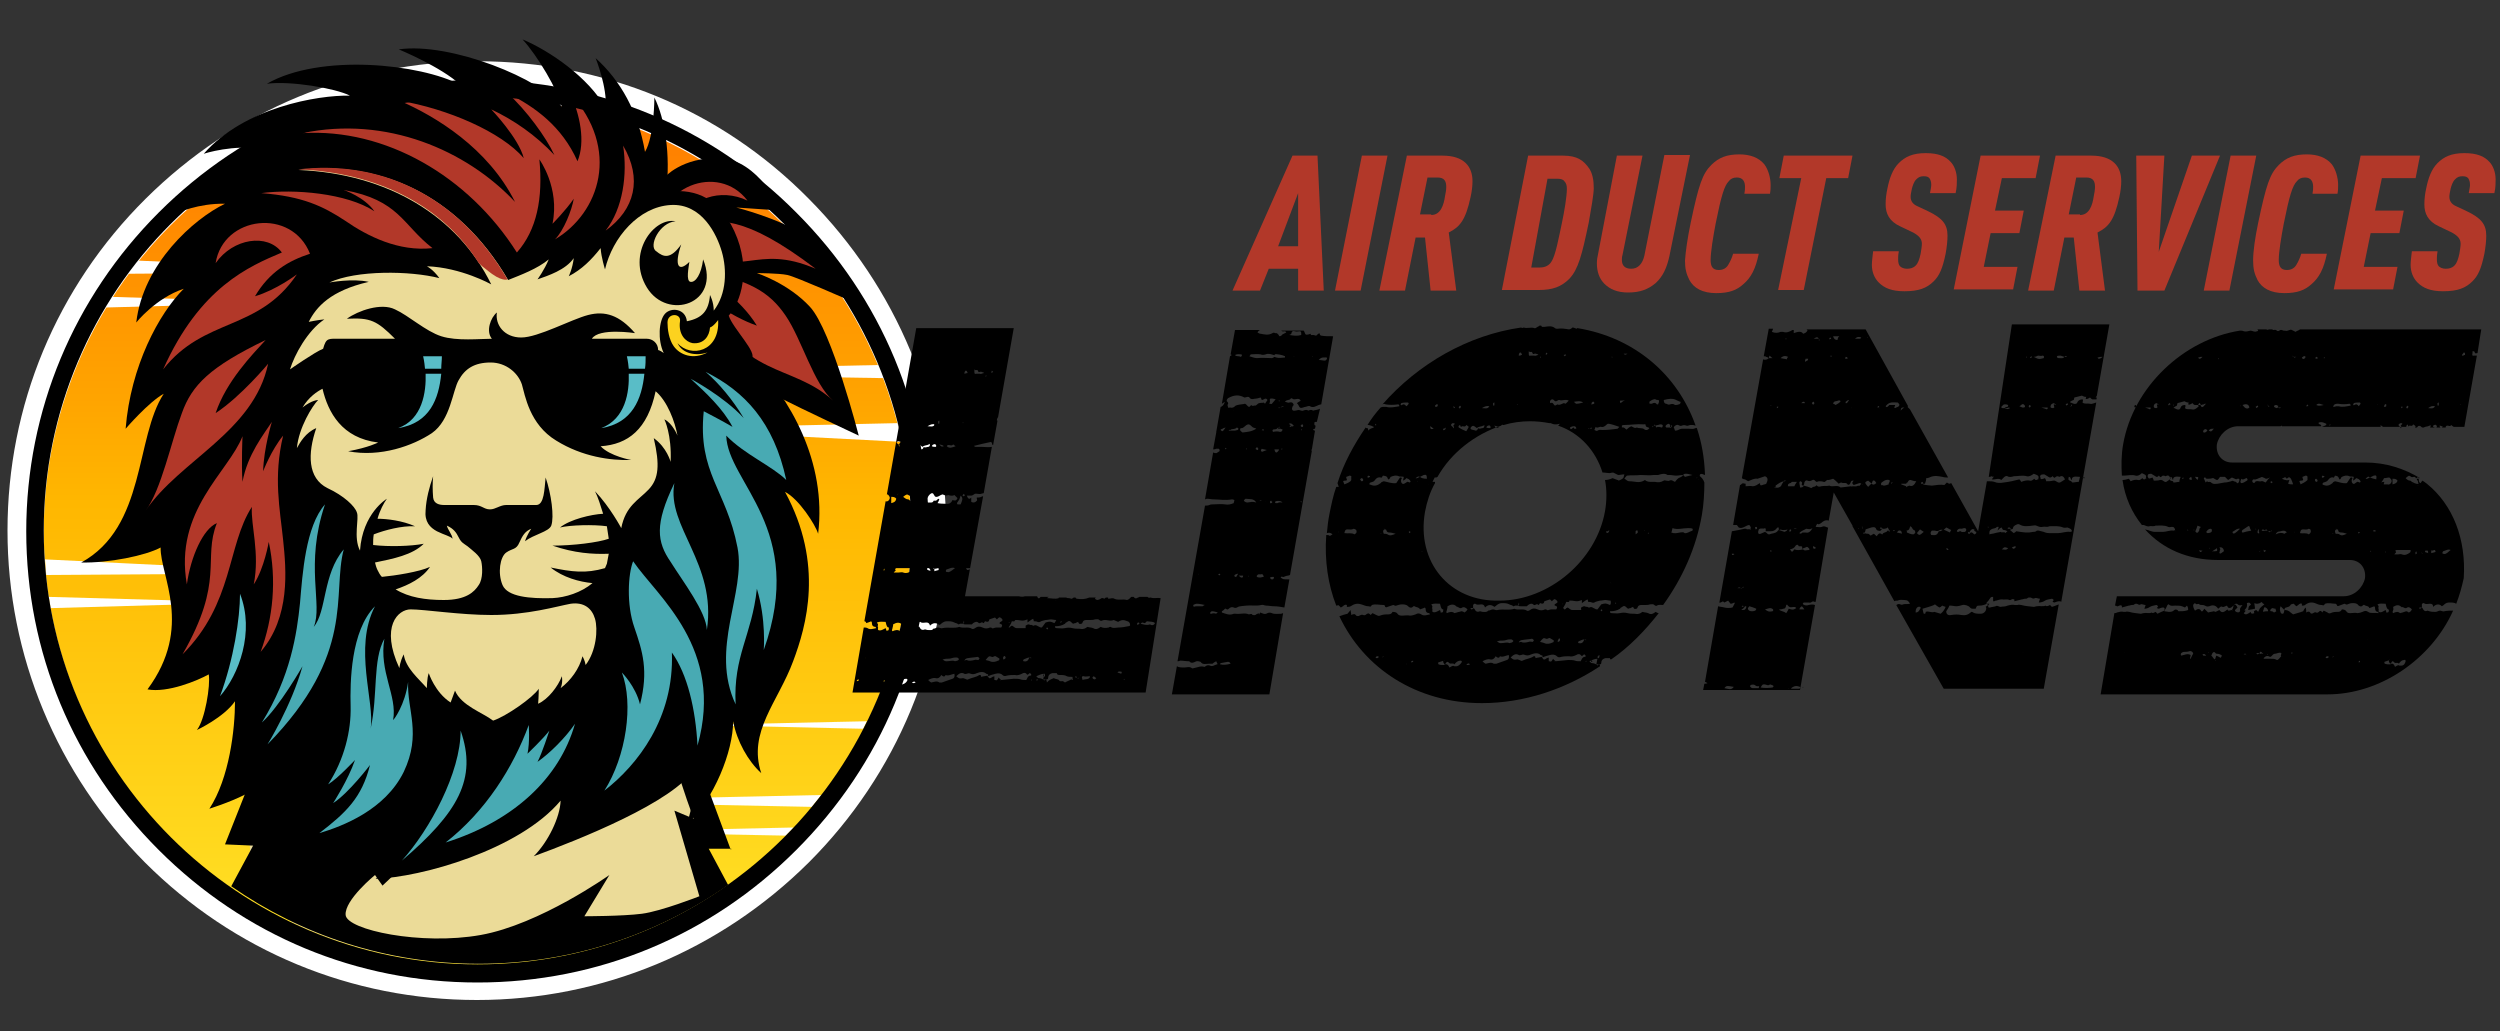
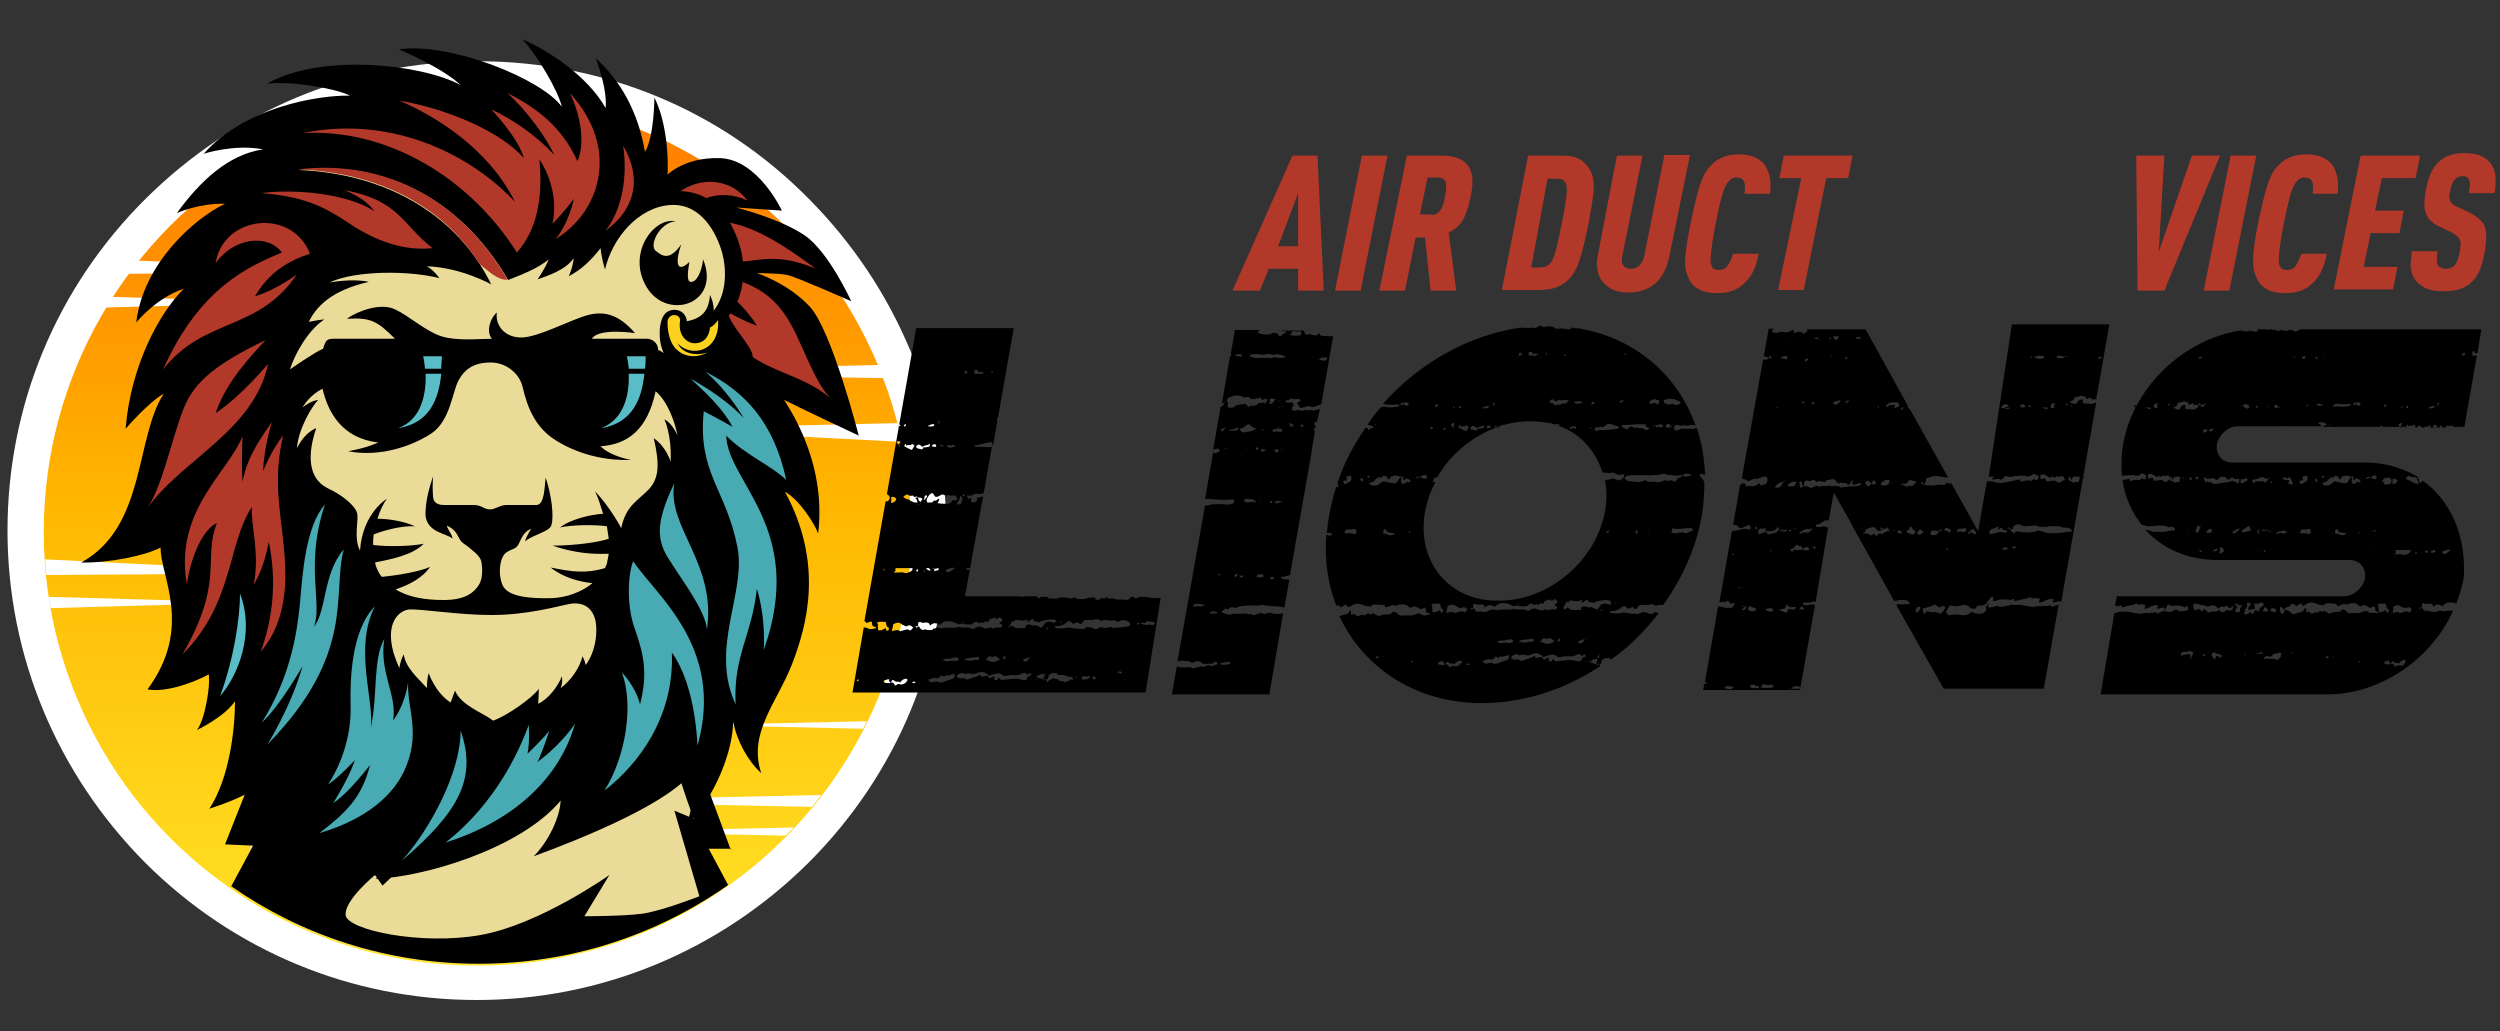
<svg xmlns="http://www.w3.org/2000/svg" viewBox="0 0 400 165">
  <rect x="0" y="0" width="400" height="165" fill="#333333" stroke="none" />
  <linearGradient id="a" gradientTransform="matrix(1 0 0 -1 0 166)" gradientUnits="userSpaceOnUse" x1="76.357" x2="76.357" y1="8.178" y2="178.496">
    <stop offset="0" stop-color="#ffe62a" />
    <stop offset=".454" stop-color="#ffb700" />
    <stop offset=".553" stop-color="#ffa400" />
    <stop offset=".73" stop-color="#f80" />
    <stop offset=".885" stop-color="#f70" />
    <stop offset="1" stop-color="#ff7100" />
  </linearGradient>
  <path d="m76.4 158.6c-19.6 0-38.1-7.7-52-21.6s-21.6-32.4-21.6-52 7.7-38.1 21.6-52c13.9-14 32.4-21.7 52-21.7s38.1 7.7 52 21.6 21.6 32.4 21.6 52-7.7 38.1-21.6 52c-13.8 14-32.3 21.7-52 21.7z" fill="#fff" />
  <path d="m76.4 12.8c19.2 0 37.3 7.5 51 21.2 13.6 13.6 21.2 31.7 21.2 51 0 19.2-7.5 37.3-21.2 51s-31.7 21.2-51 21.2c-19.2 0-37.3-7.5-51-21.2s-21.2-31.7-21.2-51c0-19.2 7.5-37.3 21.2-51s31.7-21.2 51-21.2m0-3c-20 0-38.9 7.9-53.1 22-14.3 14.2-22.1 33.1-22.1 53.1s7.9 38.9 22 53.1c14.2 14.2 33.1 22 53.1 22s38.9-7.9 53.1-22c14.2-14.2 22-33.1 22-53.1s-7.9-38.9-22-53.1c-14.1-14.3-32.9-22-53-22z" fill="#fff" />
  <circle cx="76.4" cy="85.1" fill="url(#a)" r="69.4" />
  <circle cx="76.4" cy="84.9" fill="none" r="69.4" />
  <path d="m22.1 41.7c-.6.7-1.1 1.4-1.6 2.1l42-.3z" fill="#fff" />
  <path d="m17.9 47.5c-.4.5-.7 1.1-1 1.7l30-.8z" fill="#fff" />
  <path d="m7.2 89.5c.1.8.1 1.6.2 2.5l44.6-.3z" fill="#fff" />
  <path d="m7.8 95.5.3 1.8 31.9-.9z" fill="#fff" />
  <path d="m141.4 60.5c-.3-.7-.5-1.4-.8-2.1l-56.8 1.2z" fill="#fff" />
  <path d="m144.3 70.7c-.2-1-.4-1.9-.7-3l-39.8.9z" fill="#fff" />
  <path d="m129.9 129.1c.5-.6 1-1.3 1.5-1.9l-46.4 1z" fill="#fff" />
  <path d="m125.7 133.7c.4-.4.9-.9 1.3-1.3l-32.5.7z" fill="#fff" />
  <path d="m138.1 116.6c.2-.4.4-.8.6-1.2l-27.6.6z" fill="#fff" />
  <path d="m113.7 133.3-9-29.7-55.4 2.2-4.6 12.8-5 12.9.8 11.5 6.3 4.6c9 4.3 19.1 6.6 29.7 6.6 13.7 0 26.4-4 37.1-10.7l-2.2-9.3z" fill="#ebdb98" />
  <path d="m116.9 135.9-10.6-28.6-2.9-1.9s3.3 11.8 4.5 16.2 3.1 9.4 3.1 9.4l-3.1-1.3 4 13.7s-6.1 2.4-9.2 2.8-9.2.4-9.2.4l4-6.6s-11.1 7.9-20.6 9.6-21.4-.8-21.6-3.2 4.7-6.4 4.7-6.4l1.2 1.7 11.9-11.3s-10.9-6-13.5-9.8c-2.7-3.9-5.4-11.1-5.4-11.1l-4.5-3.9-2.4 1-11.3 28.5 4.5.2-3.5 6.5c11.2 7.8 24.8 12.4 39.6 12.4s28.5-4.6 39.9-12.6l-3.1-5.8h3.6v.1z" />
  <path d="m106.3 28.4s2.8-3.3 8.9-3.1 9.9 8.4 9.9 8.4l-7.3-.5s7.1 1.8 11 4.5c3.8 2.6 7.4 10.5 7.4 10.5s-8.8-3.9-10.2-4.2-4.9-.3-4.9-.3 5 1.6 8.5 5.4 7.8 20.6 7.8 20.6-9.6-4.5-12.3-5.9c-2.6-1.4-4.6-3.6-10.1-7.4-5.5-3.7-16-13.6-16-17-.1-3.4 7.3-11 7.3-11z" />
  <path d="m105.6 37.9c-.9-7.9 9.3-12 14-5.8-4.3-2.1-9.5-.3-10.1 3.5 5.6-.4 9.4-1.4 21 7.4-9.8-4.2-11.5 1.9-21.3-3.2 0 0 4.1.6 7.7-.1-4.3-2.3-7.8-2.4-11.3-1.8z" fill="#b23829" />
  <path d="m111.3 43.2c8.6 1.5 11.8 3.5 14.4 7.3s4.5 11 7.6 13.6c-6.7-6.1-14.2-3.2-21.3-17.1 0 0 5 3.7 9.1 5.1-2.7-4.4-7.4-7.3-9.8-8.9z" fill="#b23829" />
  <path d="m106.6 30.7c.7-6-.2-11.7-1.9-15.1 0 0 0 6.2-1.5 8.7-1.1-6.4-3.9-11.4-7.9-15 0 0 1.9 4.7 1.6 8-2.7-4.9-9-9.2-13.3-11 2.4 2.6 5.7 8.2 6.3 10.8-3.1-4.4-17.8-10.4-26.1-9.2 0 0 6.8 2.8 9.9 5.7-6.4-3.4-22.5-5.1-31-.2 3.7-.5 10.9.7 13.3 1.9-5.2-.1-16.9 1.9-23.4 9.3 0 0 4.9-1.6 9.5-.7-5.6.8-10.2 5.2-13.8 10.2 0 0 3.4-1.6 7.7-1.5-5 2.4-13.1 9.6-14.2 19 0 0 3.1-3.9 7.6-5.4-4 4-8.5 12.4-9.3 22.4 0 0 3.7-4.3 6.1-5.6-4.6 7-2.8 21.3-13.2 27 4.4.1 10.3-1.1 12.7-2.4-.1 4.5 5.3 12.7-2.1 22.7 3.2.6 8-1.4 9.8-2.4.3 1.7-.6 7.3-1.9 8.9 0 0 4.3-2 6.1-4.6 0 4.5-.9 12.3-4.1 17.2 4.6-1.5 11-4.1 14.4-9.7 1.5 4.7.2 11-5.5 18 8.8.4 20.2-3.8 24.3-7.7-.6 4.3-4.3 8.6-6.6 10.6 7.2-.2 23-4.6 29.6-12.5-.1 2.7-2 6.6-4.3 8.9 7.1-2.6 22.5-8.7 25.7-14 .3 2.1-.3 6.4-1.3 9.1 4.5-4.3 7.5-11.9 7.5-16.7.6 3.2 2.4 6.4 4.5 8.3-2.2-6.6 2.7-11.4 5.1-17.9 2.1-5.6 5-15.5-1.3-27.1 2.2 1.1 4.9 5.3 5.3 6.7 1.4-11.5-4.5-21.7-10.7-28 1.2-.8-3-4.9-3.6-6.9 1.9-2.1 3.7-7.4.9-13.5s-7.2-6.8-10.9-6.3z" />
  <path d="m96.9 36.9c4.7-3.4 5.9-8.3 2.8-13.6.7 4.6 0 10-2.8 13.6z" fill="#b23829" />
  <path d="m88.8 38.3c7.1-4.2 10.6-14.4 2.4-23.4 1.6 3.4 2.5 7.8 1.2 10.9-2.5-5.6-6.8-8.7-11.2-10.9 3 2.7 6.2 7.1 7.5 9.9-3-3.2-6.5-5.6-10.1-7.3 0 0 4.4 4.6 5.2 7.8-3.6-4.2-12.2-7.9-19.9-9.2 5.8 2.5 14.2 7.6 18.5 16.2-7.8-8.3-20.6-13.8-34-11 13.2-.8 26.5 6.8 34.3 19.1 3.2-3.6 4.2-8.7 3.6-14.9 0 0 3.3 4.5 2.1 10.3 0 0 2.1-2.1 3.4-4-.3 1.8-1.6 5.1-3 6.5z" fill="#b23829" />
  <path d="m69.2 39.7c-4.8-3.7-5.3-7.7-14.2-9.3 0 0 3.3 1.1 4.9 3.4-4.4-2.9-12.9-3.6-18.1-2.9 6.6.5 9.9 2.1 13.4 4.4 3.6 2.5 8.6 5 14 4.4z" fill="#b23829" />
  <path d="m49.6 40.6c-2.9-7.4-13.9-6.1-15.1 1.5 2.8-4 8.3-4.8 10.6-1.7-5.2 2.2-13.1 5.5-19 18.7 6.6-8.4 15.2-6 21.4-15.2 0 0-3.3 2.5-6.7 3.5 2.3-3.9 5.4-5.7 8.8-6.8z" fill="#b23829" />
  <path d="m42.5 54.4c-8.9 4.3-11.8 7.2-13.4 11.7-1.7 4.5-3.3 12.3-5.8 15.6 5.5-8.1 17.3-12.6 19.6-23.5 0 0-4.3 5.2-8.4 7.9 1.7-5.1 5.9-9.4 8-11.7z" fill="#b23829" />
  <path d="m29.9 93.5c-2.1-11.8 6.7-18 8.9-23.7 0 0-.2 4.4 0 7.3.8-4.4 3.4-7.6 4.7-9.6 0 0-1.3 4.2-1.4 7.9 0 0 1.3-3.4 3.2-5.7-1.6 6.7-.5 11.8 0 16.7.5 4.8 1.2 12.3-3.6 17.9 2-5.4 2.6-11.5 1.3-17.6 0 0-.7 4.2-2.4 6.8 1-5-.5-9.5-.3-12.4-4 6.2-2.9 15.4-11.1 23.6 6.8-11.8 3.2-15.2 5.5-21-2.2.9-4.2 5.4-4.8 9.8z" fill="#b23829" />
  <path d="m38.4 95c2.4 6.1-.2 13-3.2 16.4 2.2-5.9 3.2-12.5 3.2-16.4z" fill="#59bdc7" />
  <path d="m55 87.9c-1.9 7.1 2 16.7-12.2 31.2 0 0 3.8-6.1 5.6-12.5 0 0-3.7 6.5-6.5 9 4.6-7.4 5.6-14.2 6.1-19.1.4-4.7.9-12.3 4-15.8-3.3 9.7-.3 16.1-1.8 19.6 2.1-2.5 1.4-8.4 4.8-12.4z" fill="#48aab3" />
  <path d="m65.3 109.1c-.2 4.5 2.2 8.3-.7 14.4-3 6.1-9.8 8.7-13.5 9.8 4.3-3.3 6.8-5.7 8.1-10.9 0 0-3.4 4.5-5.9 6.1 0 0 2.4-3.7 3.5-6.9 0 0-2.8 3-4.3 3.9 2.6-4 3.7-8.6 3.6-12.5-.1-3.8 0-12.1 3.9-16-3.5 6.7 0 15.3-.7 19.6 1.2-5.5.3-11 2.2-14.4-.9 5.3 2.1 9.1 1.4 13 .1 0 1.9-2.4 2.4-6.1z" fill="#48aab3" />
  <path d="m73.7 116.9c2.7 7.7-.4 13.1-9.4 20.8 4.5-5 9.4-14.1 9.4-20.8z" fill="#48aab3" />
  <path d="m71.3 134.8c6.4-5 10.8-12 13.3-18.8 0 0 .2 2.7-.2 4.6 0 0 2.5-2.4 3.5-3.7 0 0-1.2 3.7-1.9 5 2-1.4 4.5-3.9 6-6.1-2.5 8.8-9.9 15.6-20.7 19z" fill="#48aab3" />
  <path d="m96.7 126.5c3.5-5.5 4.7-13.9 2.8-18.9 0 0 2.2 2.2 2.9 5.1 1.4-5.4.4-8.5-.9-12.3-1.3-3.7-1-8.6-.2-10.6 3.8 5.6 14.7 13.9 10.3 29.5-.3-5.8-1.6-11.4-4.1-14.9.4 10.5-5.5 18-10.8 22.1z" fill="#48aab3" />
  <path d="m107.9 77.3c-3.2 6.6-2.8 9.4-.6 12.6 2 3.2 5.7 8 5.8 10.9 1.6-10.7-6.5-16.5-5.2-23.5z" fill="#48aab3" />
  <path d="m112.9 59.5c6.2 3.1 10.9 8 12.9 17.3-2.2-2.2-6.7-4.1-9.6-7.1.2 7.5 12.9 14.9 6 34.3 0 0 .4-4.9-1.1-9.8-.8 7.5-3.8 10.7-3.4 18.5-4.2-9 1.7-17.8.3-25.1-1.8-9.3-6.4-11.9-5.4-21.8 0 0 3.1 1.6 4.6 2.5-1.5-2.9-4.3-5.5-6.7-7.7 0 0 5.3 2.8 8.5 6.3-1.8-3-4-5.6-6.1-7.4z" fill="#48aab3" />
  <path d="m108.8 51.4c.2-1.3-2-1.4-2 .2 0 1 .2 2.7 1 3.8 1 1.4 3.1 2.2 5.4 1-1.9.6-4 .2-4.8-1.5 2.1 2.4 6.8 1.4 6.5-3.7 0 0-.7 1-1.3 1.2-.1 1.4-1 2.7-2.8 2.5-1.1-.2-2.3-1.4-2-3.5z" fill="#fcd21f" />
  <path d="m46.4 59.1s4-2.8 5.3-3.3c.5-1.8.8-1.6 2.8-1.6h8.7c-2.9-2.9-3.9-3.4-7.7-3.2 1.8-1.3 5.5-2.6 7.7-1.5 2.2 1 4.9 3.5 7.4 4.3s6.2.4 8.1.4c-1-1.2-.2-3.4.8-4.2-.3 2 1.2 4 3.9 4s8-2.9 10.7-3.6 5 0 7.5 2.9c0 0-5.8-.9-6.9.9h8.8c.9 0 1.8.7 1.8 1.8 0 0 .4.1.9.5-1-2.1-.8-5.2.2-6.3s3.3-.8 3.5 1.2c2.5-.5 3.5-1.7 3.7-4.2 0 0 .6 1.1.6 2.5 2.1-2.7 2.1-6.6 1.3-9.4s-3.2-7.8-8.2-7.5c-5.1.3-9.3 5.2-10.5 10.3 0 0-.6-1.9-.7-3.4-1.5 1.9-3 3.4-5.1 4.5 0 0 .6-1.2.8-2.9-1.3 1.9-4.1 2.8-5.8 3.4 0 0 1.1-1.5 1.8-3.2-1.8 1.5-4.5 2.5-6.5 3.3-8.2-14-21-19.1-33.5-17.6 14.2.6 25.4 7.3 30.8 18.3 0 0-4.8-2.7-10.3-2.9 0 0 1 .5 2 1.9-4.7-1.2-13.3-1.3-17.6.7 0 0 3.7-.7 6.3-.1-6.1 1.4-8.4 4-9.6 6.4 0 0 1.4-.3 2.5-.4-2.7 1.8-4.8 5.7-5.5 8z" fill="#ebdb98" />
  <path d="m108.1 35.4c-3.5-.7-7.9 5.2-4.6 10.6s11.9 2.6 9-4.5c-.3 2.4-1.2 3.7-2 3.6s-.3-2.4-.2-3.2c-1.7 1.7-2.5.7-1.3-2.8-1.7 2.4-2.8 2.1-4 1.1-1.3-.8.5-4.6 3.1-4.8z" />
  <path d="m108.4 69.7c-.4-2.2-1.6-5.5-3.5-7.1-1.3 6.1-4.4 8.5-8.8 8.8 1.5 1.6 4.9 2.2 4.9 2.2-3.3.1-7.8-.5-12-3.1-4.3-2.6-5-7.3-5.5-9-.6-1.8-2.5-3.5-5-3.5-2.6 0-4.1 1-5.1 2.8-1 1.7-1.3 6.4-4.3 8.5-3 2-8.2 3.9-13.4 2.9 3.3-.6 4.8-1.4 4.8-1.4-5.8-.7-8-4.8-8.9-8.6-.8.4-2.2 1.3-3.2 3 1.5-1.2 2.5-1.2 2.5-1.2-.9.9-3.1 4.4-3.4 7.7.5-.9 1.4-2.5 3.1-3.2-1.4 4.1-1.4 8 1.8 9.6 2.6 1.2 4.4 2.9 4.7 3.9.4.9-.6 4 .5 6.1.4-6 4.3-8.3 4.3-8.3-.5.7-1.1 1.8-1.5 3.2 1.5 0 4 .3 6 1.2-2.1-.1-4.8.6-6.6 1.3-.1.6-.1 1.1-.1 1.7 2.5.3 6.1.2 8.1-.2-1.8 1.8-4.9 2.4-7.8 3 .1.4.2.8.4 1.2s.4.8.7 1.1c2.1-.2 6-.8 7.7-1.6-1.2 1.8-3.4 2.9-5.5 3.6 2.1 1.3 4.8 1.7 7.7 1.7 3.6 0 4.9-1.3 5.6-2.4.7-1 .6-2.9.4-3.8s-1.5-1.8-2.2-2.4c-.7-.5-1-.6-1.4-1.4s-.8-1.4-1.9-1.9c.1.6.9 1.5.9 2.1-.3-.4-1.3-.6-2.5-1.2-1.1-.6-2-1.5-1.8-3.4.1-1.8.6-3.7 1.2-5.4-.1 1.1-.1 2.2 0 3.4.1 1 1 1.2 1.8 1.2h4.7c1.3 0 1.6.7 2.6.7.9 0 1.6-.7 2.6-.7h4.8c1.3 0 1.3-2.6 1.5-4.4.9 2.6 1.4 6.3.9 7.7-.4 1-2.8 1.4-4.2 2.5.3-1 1-2 1-2-1 .4-1.4 1.1-1.9 2.2-.5 1.2-1.1.9-2.1 1.6s-1.4 3.3-.6 5.2 4.4 2.2 8 2.1c2.1-.1 4.6-.9 6.4-2.4-2.1-.2-4.7-.9-6.7-2.5 3.4.7 5.6 1 8.7.1.1-.2.2-.5.3-.7.1-.5.2-1 .3-1.6-2.6.1-5.5-.1-9-1.3 3.3 0 7.3-.5 9-1.1-.1-.7-.2-1.3-.3-2-2.1-.3-5.9-.2-7.5.2 1.6-1.3 5-2.1 6.9-2.2-.4-1.3-.8-2.6-1.3-3.6 2.4 2.5 4.2 5.9 4.2 5.9.7-3.6 2.8-4.5 4.4-6.2s1.8-3.9.8-8.2c2.1 1.5 2.7 3.8 2.7 3.8.2-4.4-1-6.8-1-6.8 1.3.6 2.1 2.6 2.1 2.6z" fill="#ebdb98" />
  <path d="m78.6 98.4c-4.9 0-10.7-.9-12.9-.9-2 0-4.9 2.7-1.8 9.4 0 0 .1-1.1.7-2.2.3 2.2 2.4 3.9 3.7 5.4 0 0 0-1.6.3-2.4 0 0 1 3.1 3.5 4.7 0 0 .4-1.1.7-1.9 1 2.4 4.4 3.5 6.1 4.8 2.1-.7 6.4-3.7 7.3-5.1 0 0 0 1.3-.1 2.4 1.6-.7 3.2-2.8 3.8-4.4 0 0 .2 1-.2 1.9 1.6-1.2 3-3.1 3.5-5.1 0 0 .4.7.5 1.4 1.7-2.2 2-5.7 1.5-7.4s-1.8-2.7-3.9-2.4c-2.2.4-6.8 1.8-12.7 1.8z" fill="#ebdb98" />
  <path d="m100.6 59c-.1-1.2-.3-2-.3-2h3c0 .7 0 1.3-.1 2zm0 .8c.1 2.9-.5 7.2-4.4 8.7 5-.8 6.5-4.7 6.9-8.7z" fill="#59bdc7" />
  <path d="m70.6 59.8c-.4 4-1.8 7.9-6.9 8.7 3.9-1.4 4.5-5.8 4.4-8.7zm0-.8c0-.7.1-1.3.1-2h-3s.2.8.3 2z" fill="#59bdc7" />
  <path d="m81.2 44.7c-8.2-14-21-19.1-33.5-17.6 12.8.5 23.2 5.9 28.9 15 .4.4.8.7 1.3 1.1 2.4 2 3.3 1.5 3.3 1.5z" fill="#b23829" />
  <path d="m388.3 77.4c-.3-.2-.5-.4-.7-.5-.1.1-.2.2-.3.4-.3-.1-.3-.4-.3-.7-.1 0-.2 0-.3 0v.2c.3.1.1.4.3.6-.5.1-.8-.2-1.1-.3v.1.1h.1c-.1.1-.1 0-.1 0v-.1s0 0 0-.1c-.1-.1-.2-.2-.3-.2-.3 0-.5-.2-.7-.4s-.1.1-.1.1c0-.1 0-.1.1-.1.5-.4.5-.5.9-.2.1.1.3 0 .4 0 .2 0 .3 0 .3.2h.2c.1-.2.2-.2.3 0h.2c-2.5-1.5-5.4-2.5-8.8-2.5h-21.3c-1.5 0-2.6-1.2-2.4-2.9.3-1.5 1.7-2.9 3.4-2.9h1 5.8l.1-.1s.1 0 .1.1h6.3c0-.1 0-.2-.2-.3-.1 0-.3-.1-.2-.3.5-.1.5-.1 1.2.2v.2c-.2.1-.4.2-.7.3h9.4c0-.1 0-.2 0-.3.1.1.2.2.4.3h1.8 1.9c0-.2.1-.3.2-.4 0 .1.1.1.1.2v.1h.1c.2-.3.5.2.7-.3.2.1.3.2.4.3 0 .1-.1.1-.1.2h.3l.1-.1c.1-.2.3-.2.5-.1.1.1.2.2.3.2h.2c.3-.2.6-.1.9-.3h.1s0 0 .1-.1v.1c0 .1 0 .2-.1.3h1c-.2 0-.3 0-.5-.1v-.1-.1c.3-.2.5-.2.6.1 0 0 0 .2-.1.2h.7c-.1 0-.1-.1-.2-.3s0 0-.1 0h.1c.2 0 .4.1.6.2-.1 0-.1 0-.2.1h.6c0-.2.1-.3.3-.3s.4.2.6-.1c.1.1.2.2.4.3 0 0 0 0-.1 0h1.8l2-11.4c-.2 0-.3 0-.5 0-.2.1-.3-.1-.2-.4 0-.1 0-.2 0-.3h.2c.2 0 .1.5.5.3h.1l.6-3.8h-29c-.2.2-.5.2-.7.4-.2-.1-.4-.2-.6-.3-.3-.2-.7.3-1.1.1-.3.1-.6-.3-.9 0-.2.1-.3.1-.4 0-.2-.2-.4-.1-.6-.1 0 0-.1 0-.1-.1h-.6c-.1.1-.2.1-.4 0h-.1-.3c-.1 0-.2 0-.3 0 0 0 0 0-.1 0h-.5-.1c0 .1.1.1.1.2-.1.1-.1.1-.2.1-.4.2-.7-.1-1-.1-.4.1-.8.2-1.1.1-.2-.1-.4-.1-.6-.1-9 1.4-17.1 9-18.7 18.2-.3 1.7-.3 3.4-.2 5h.3c.6 0 1.3-.2 1.9 0 .3.1.7-.1 1-.4.3.2.9.2.6.9h.2c.1-.1.1-.1.2-.2 0-.1-.1-.2-.1-.2 0-.1.1-.2.1-.3.2-.1.4-.1.5-.1.2.1.3.2.5.3s.4.4.7 0c0 0 .1 0 .1.1.1.1.2.2.3.1.2-.3.5-.2.7-.1.5-.3.6 0 .8.4-.3.2-.5.4-.7.5-.4.1-.5-.4-1-.3-.3.1-.7.1-1 .1 0-.1-.1-.3-.2-.5-.3.1-.6.3-.7 0-.1.1-.1.1-.2.2-.1 0-.1.1-.2 0-.2.2-.4.1-.5-.1-.2.1-.4.4-.7.3-.4-.1-.8 0-1.2.2-.1-.2-.2-.3-.3-.4-.3.1-.7.2-1 .2.4 2.8 1.5 5.2 3.1 7.2h.3c.3.1.6.3.9.2s.6.1 1-.1c.7 0 1.4-.1 2 .2.2.1.4 0 .6 0 .3 0 .4.1.5.4v.1c-.1.1-.2.1-.2.1-.6-.1-1.2.2-1.7.2-.4 0-.8 0-1.3 0-.3 0-.6-.1-.9-.2-.2-.1-.4-.1-.7-.2 2.8 3.1 6.8 4.9 11.7 4.9h21.1c1.5 0 2.6 1.2 2.4 2.9-.3 1.5-1.7 2.9-3.4 2.9h-36.3l-.3 1.5c.1 0 .2 0 .3.1.2.1.5-.3.7-.1h.1v.1.2c.4-.1.7-.2 1.1-.3.2 0 .3-.1.5-.1s.3 0 .4-.1.2-.1.3-.1c.3 0 .4.3.7.1.2-.1.5.1.8.1-.1.2-.1.4-.2.6.3 0 .6-.1.9-.3s.7-.2 1-.3c.1 0 .2.1.3.2-.1.1-.1.2-.2.3.1 0 .2.1.3.1.2-.1.5-.2.7-.2s.3.1.2.5c-.3.1-.7.3-1.1.5-.1-.1-.2-.2-.3-.3-.2.1-.5.3-.6.1-.4.2-.9 0-1.3.1-.2 0-.3.1-.5.1-.6-.1-1.2-.1-1.8-.3-.2 0-.4-.1-.6 0-.1 0-.2 0-.3 0-.4-.1-.7 0-1.1.1-.1.1-.3.1-.4.1l-2.2 13h36.3c8.4 0 16.6-5.6 20.1-13.4-.5 0-.9 0-1.4.1-.2.1-.5-.1-.7-.1s-.5.2-.7.2c-.3 0-.7 0-1-.1-.1 0-.2-.1-.3-.1-.4.2-.6 0-.8-.4l-.1-.1c-.1.1-.2.2-.4.2 0 0 0 0 0-.1v-.1h.4c0-.2 0-.3 0-.5.1-.2.2-.3.5-.1.2.1.5 0 .8 0s.5.1.5.5c.5-.5 1-.5 1.4-.1.2-.1.3-.2.4-.3.2-.2.5-.3.8-.3.4 0 .8 0 1.1.2.5-1.3.9-2.7 1.2-4.1.4-6.2-1.7-11.7-5.9-15.1zm5.5-12.7-.1.1s-.1 0 0-.1c0 .1 0 0 .1 0-.1 0 0 0 0 0zm1.2-8.2.1-.1-.1.1c0 .1 0 .1 0 0zm-2.1 11.7s.1 0 0 0v.1s0 0 0-.1zm1.3-11.8c.2 0 .2.1.2.3v.1s0 0-.1 0c-.1.1-.3.1-.4.1 0-.2.2-.3.3-.5zm-4 8v.4s0 .1-.1.1c0 0-.1 0-.1-.1s0-.2 0-.3c.1-.1.2-.1.2-.1zm-.6.6c-.3.5-.7.3-1.1.3.4-.3.7-.4 1.1-.3zm-4.4-.1c.1.1.2.1.1.3s-.2.2-.3 0c0-.1.1-.2.2-.3zm-1 2.8c.1 0 .1.1.2.1-.1.1-.2.2-.3.3.1 0 .1.1.1.2v.1.1c-.1 0-.2 0-.1-.2-.1 0-.1 0-.2-.1s-.2-.2-.1-.3c.2-.2.3-.2.4-.2zm.1-2.7c.1.1.1.1.1.2l-.1.1c-.1 0-.1 0-.1-.1 0 0 0-.1.1-.2zm-2.8-.2c.1-.1.2-.2.3-.1v.3c-.1.1-.2.1-.3.1 0 0 0 0-.1-.1.1 0 .1-.1.1-.2zm-8.7 3.3c-.1 0-.1-.1-.1-.1l.1-.1c.1 0 .1 0 0 .2.1-.1 0 0 0 0zm7.6-3.4v.1c-.1 0-.1 0 0-.1-.1 0 0 0 0 0zm-3 3.6c0 .1 0 .1 0 0zm-.8-3.8c.3-.1.6-.1 1-.1l.1.2c-.1.1-.2.3-.3.4-.2-.3-.4-.4-.7-.2-.1.1-.2 0-.2-.1 0 0 .1-.1.1-.2zm-2.5.1c.6.1 1.2.1 1.8 0 .1 0 .2.1.2.3-.6.1-1.3.3-1.9.1-.1 0-.3 0-.4 0s-.2.1-.5.1c.1-.5.5-.5.8-.5zm.2-7.4c-.1 0-.1 0 0 0zm-2.5 7.6c-.5.1-.8.2-1.2 0 .4-.4.7-.1 1.2 0zm.1-7.6h.1v.1c-.1 0-.1 0-.2 0 0-.1 0-.1.1-.1zm-1.5.1s.1 0 0 0c.1 0 .1 0 0 0 .2-.2.3-.3.4-.1v.2h-.1s-.1 0-.3-.1c.1 0 .1 0 0 0 0 .1 0 .1 0 0zm-1.2 7.4c.1.1.2.2 0 .3 0 0-.1 0-.2 0v-.1c.1 0 .2-.1.2-.2 0 .1 0 .1 0 0zm-.4-7.7c.1 0 .1.2 0 .3-.2.2-.4.2-.5-.1.2-.1.3-.3.5-.2zm-2-.1c.1.1.1.1.2.2h.4c-.3.1-.3.2-.4 0-.1 0-.2-.1-.2-.2-.1 0-.1 0 0 0zm-2.9 8c.1-.1.2-.1.3-.1s.1.1.2.1h.1v.1.2h.5c-.3.2-.4.1-.5 0-.1 0-.2.1-.2.1-.1 0-.2-.1-.3-.1-.2-.1-.2-.3-.1-.3zm-.4.1s.1 0 0 0v.1s0 0 0-.1zm-.6-.1c.1 0 .1.1.2.1l-.1.1s-.1-.1-.1-.2c0 .1 0 .1 0 0s-.1 0-.1-.1c.1-.1.1 0 .1.1zm-1 .1c0 .1 0 .1 0 0-.1.1-.1.1 0 0-.1 0 0 0 0 0zm-.7-.1c.1 0 .1.1.1.2-.1.1-.2.1-.3.2 0-.1-.1-.2-.1-.2.1-.1.3-.2.3-.2zm-1.3.3c-.2.2-.4.2-.6.1s-.3-.3-.5-.5c.5-.2 1-.2 1.1.4zm-1.4-.4s.1 0 0 0v.2s-.1 0 0-.1c-.1 0 0-.1 0-.1zm-16.9.4-.1-.1c0-.1 0-.3.2-.3 0 0 .1.1.1.2 0 0-.1.2-.2.2zm2.4.3c-.2-.1-.5-.2-.8-.3h.9v.2zm1.4-.7c0-.1 0-.1 0 0-.1-.1-.2-.1-.3-.1 0 .2.1.4.1.5-.1 0-.1.1-.2.1-.3 0-.4-.1-.4-.3 0-.3.2-.4.4-.5.2.1.3.1.4.3 0-.1 0-.1 0 0s.1 0 0 0zm1.6.1c0-.1-.1-.2-.1-.2.1-.1.2-.2.3-.2 0 .1 0 .1.1.2-.2 0-.2.1-.3.2zm23.7 11.2s.1 0 0 0c.1 0 .1 0 0 0zm-.3.6s.1-.1.2-.1c.1.1.1.1.2.2v.2s-.1.1-.2.1-.1-.1-.2-.2c0-.1 0-.2 0-.2zm-4.5-.7c.1 0 .1.1 0 0v.1s0 0 0-.1zm-1.4.6c0 .1 0 .1 0 0 0 .1-.1.1 0 0-.1.1-.1.1 0 0-.1.1 0 .1 0 0zm-1.1.4c.1 0 .1.1.2.1v.1c-.1 0-.1.1-.2.1 0 0-.1 0-.1-.1s0-.2.1-.2zm-8.5-19.7s.1 0 .1.1l-.1.1s0-.1 0-.2zm-2.8-.2h.3c-.2.2-.3.3-.5.3-.1 0-.1-.1-.2-.2.2 0 .3-.1.4-.1zm-2.9.3c-.1 0-.1 0 0 0zm-1.5 7.5c0 .1 0 .1 0 0-.1.1-.1.1-.1.1s0 0 .1-.1c-.1.1-.1.1 0 0 0-.1 0-.1 0-.2s0 0-.1 0h.1l.1.1c0 .1-.1.1-.1.1zm1 12.2c-.3 0-.6.1-.9.1-.1 0-.1-.1-.1-.2-.6-.1-.6-.2-.4-.7.3 0 .2.4.4.5 0-.2 0-.4.3-.5s.6 0 .9 0c-.1.3-.2.5-.2.8zm.5-.5-.1-.1c.1 0 .2-.1.2-.1l.1.1s-.1.1-.2.1zm-1.2 8.4v-.1s.1 0 0 .1c0-.1 0 0 0 0zm2.7-19.5c-.4-.1-.8.1-1.1-.2.1-.3.1-.5 0-.5-.3 0-.6.1-.7.4 0 .1-.1.2-.2.3-.3.1-.6-.1-.8-.2s0 0-.1 0c0 0 0 0 0-.1.1-.1.5-.3.5-.3 0-.1.1-.3.1-.4.4-.1.7-.2 1.1-.3.2.1.4.2.6.2h.1s0 0 0-.1v.1c0 .1-.1.2-.1.3.1 0 .2.1.3 0 .1 0 .2-.1.4-.2.1.1.2.3.4.3h.5s0 .1.1.2c-.4.4-.7.6-1.1.5zm-.4 11.2c-.1-.2.1-.3.3-.4 0 .1.1.3.1.4s-.2.1-.4 0zm2.7-12.1c-.2.1-.3.3-.4.4-.3.2-.3.2-.5-.1v-.1c-.1 0-.3 0-.4 0 .2-.4.2-.4.4-.1v.1c.2 0 .3-.1.5-.1.1-.1.2-.1.4-.1zm-3 20.3c0-.1 0-.1 0-.2l.1.1v.1s0 0-.1 0zm1.2-8.6c.6 0 .6 0 .4.5-.2-.2-.3-.3-.4-.5zm1.8-7.2c-.2.1-.4.2-.5 0 0 0 0-.2.1-.3.2-.2.4-.2.6.1-.1 0-.2.2-.2.2zm2.5-11.7s0 .1 0 0v.1s0 0 0-.1zm-4.5 27.5c0-.1 0-.2 0-.2l.1.1s0 0-.1.1zm2.4-16c.2-.3.4-.3.7-.3s0 0 .1-.1v.1c-.4.5-.4.5-.8.3zm-1.5 15.7c0 .1 0 .3-.1.4-.1.2-.2.3-.4.2-.1-.1-.2-.2-.1-.3.1-.2.2-.5.3-.8.2.1.3.1.5.2 0 .1-.1.2-.2.3zm.5 3.5c-.3.3-.4.3-.5 0s0 0-.1-.1c.3.1.4.1.6.1zm1.3-2.9c-.3.1-.6.2-.7-.1.2-.3.4-.5.7-.5.1 0 .2.1.2.2 0 .2 0 .3-.2.4zm-.2 2.6c-.1-.1 0-.1 0-.2 0 .1.1.1 0 .2zm.9.4c-.2 0-.2 0-.3 0s0 0-.1.1c0 0 0 0 0-.1.2-.2.5-.3.7-.5.1.4.1.5-.3.5zm1 .3c-.1.1-.3.1-.3-.1 0-.1.1-.2.1-.3s0 0-.1 0c.2-.2.2-.2 0-.5.4-.1.6.1.7.4s-.2.3-.4.5zm2.7-11.2h-.2c-.1-.3-.3-.2-.5-.3-.1-.1-.3-.1-.4 0-.4.1-.7.2-1.1.2-.4.1-.7.1-1.1.2-.3 0-.6.1-.9-.1-.1-.1-.2-.2-.4-.2s-.3.1-.3-.1c-.1 0-.2.1-.3.2-.1-.2-.2-.5-.3-.7.2-.2.3-.1.3 0 .1.1.2.1.3.1.3 0 .5 0 .8-.1.2 0 .2 0 .3.1.5.3.5.3.9-.3h.8c.1.1.3.3.5.5.2-.1.4-.3.6-.4.2.1.5.2.7.3.1-.1.2-.1.3-.1h.1c.2 0 .1.5-.1.7zm.5-.7c.3.3.6-.1.9-.1.1.2.2.3 0 .4-.3.2-.6.4-.9.4-.3-.2 0-.5 0-.7zm-1 8.7c-.2.1-.4.1-.4-.2.4-.2.7-.6 1.2-.5-.3.3-.5.5-.8.7zm1.3-.1c-.1 0-.2 0-.2-.1s0-.2.1-.3c.3-.2.6-.4.9-.6.2-.1.2 0 .3.3 0 .1.1.2.2.4-.6.1-1 .2-1.3.3zm2-.5s0-.1-.1-.1 0 0-.1 0h.1.1s0 .1.1.1c0 0-.1.1-.1 0zm.3.4c0-.1.1-.3.1-.4h.1c0 .2 0 .4.1.6-.2.1-.3 0-.3-.2zm1.3-7.9c-.3-.1-.5-.3-.7-.2-.3.1-.5-.1-.8 0-.1 0-.2.1-.2.2-.2.1-.3.1-.4-.1-.1-.1 0-.4.2-.4.4.1.7-.2 1.1-.3.1-.1.3-.1.4 0 .2 0 .3.2.5.2s.3-.1.6-.2c-.4.3-.5.6-.7.8zm-.8 10.9c-.1 0-.1 0 0 0-.1.1-.1.1-.2.2 0-.2.1-.1.2-.2-.1 0-.1 0 0 0zm.2-3.3c.2-.2.3 0 .4 0 .1.1.3-.3.5.1-.2 0-.3 0-.4 0-.4.1-.6 0-.5-.1zm.4 3.5c-.1 0-.1-.1-.1-.2l-.1-.1c.1-.1.1 0 .1.1.1 0 .1-.1.2-.1s.1.1.1.1c0 .1-.1.2-.2.2zm1.1-3.3h-.1c-.1.2-.2.2-.4 0h.4l.1-.1h.1s0 .1-.1.1zm2.4-8.5c0 .1.2.1.2 0 .3-.3.5 0 .6.2s.2.5.3.8c-.3 0-.5 0-.8-.1.1-.2.1-.4.2-.6-.2 0-.4.1-.6 0-.2 0-.3-.1-.6-.2.3-.1.5-.4.7-.1zm-.3 8.9c-.4-.2-.8-.2-1.4.1.3-.6.6-.4.8-.5.3-.1.7-.2 1 .2-.2 0-.3.2-.4.2zm1.6-.2c0-.1 0-.1 0-.1.1 0 .1 0 0 .1.1-.1 0 0 0 0zm1-7.7c-.1-.2-.1-.3-.2-.5.2-.2.4 0 .6-.2 0-.1 0-.2-.1-.3 0-.1 0-.1 0-.2.2-.1.3-.1.5-.2.2 0 .3.1.3.2v.5c-.3.3-.7.5-1.1.7zm1.3 8c-.4-.3-1-.1-1.4-.2.1-.5.2-.6.5-.6s.6.1.9-.1c.1 0 .3.1.3.2.1.3 0 .5-.3.7zm2.1-9.2c0-.1.1-.2.1-.2.1 0 .2.1.3.1v.1c-.1 0-.1.1-.2.1s-.2.1-.2-.1zm1.7 9.1c0-.1.1-.1.1-.1v.1zm1.1.1c-.1-.1-.4-.1-.6-.1-.1-.3-.2-.5.1-.7 0 0 0-.1-.1-.1h.1v.1c.1 0 .3 0 .3.1 0 .3.2.4.5.4s.6.1.9.2c-.5.2-.8.4-1.2.1zm3.2-8.3c-.2-.1-.3-.2-.5 0-.2.1-.3.3-.5.2s-.3-.4-.2-.7c0-.1.1-.1.1-.2l-.1-.1c-.1 0-.2 0-.2 0-.2.3-.4.6-.6.9-.7.1-1.3-.2-1.9-.3-.2.1-.3.1-.4.3-.5.4-.9.5-1.4.3-.1 0-.2-.1-.2-.1 0-.2.1-.3.2-.3.2-.1.5-.1.7-.4s.5-.5.8-.4c.2.1.2-.2.3-.3.5.1.5.1.7.6.3 0 .2-.3.4-.4.4-.2.8-.3 1.2-.1.2.1.5 0 .7.1 0 .2-.1.3-.1.6.2-.1.3-.2.5-.4.3.1.6.2.7.6 0 0-.1.1-.2.1zm1.3-.3c0 .1 0 .1 0 0v.2c0-.1 0-.1 0-.2zm-1.4 8.5c0-.1-.1-.1-.1-.2l.1-.1c.1 0 .1.1.2.1-.1.1-.2.1-.2.2zm1.8-9c-.3.1-.5.3-.7.2.4-.4.4-.4.7-.2.2-.1.4-.2.6-.3.4-.1.5 0 .4.6-.4-.1-.8-.2-1-.3zm1.2 1.1c.1 0 .1 0 0 0zm-40.4 26.9c-.1 0-.1 0 0 0-.1 0 0-.1 0 0zm47.5-15.9c.1.1.1.1.1.1-.1.1-.1 0-.1-.1s-.1 0-.1-.1c.1 0 .1 0 .1.1zm-.9-.3c0 .1.1.2.1.3s-.1.1-.2.2c0-.1-.1-.1 0-.2-.1-.1 0-.2.1-.3zm-1.8 9.1h.2c.4-.3.6-.1.9.2-.1.2-.2.4-.5.5-.1-.1-.3-.2-.4-.2-.2.1-.4.1-.6.2-.1 0-.3.1-.4.1-.3-.3-.7-.2-1.1 0-.2-.2 0-.3 0-.5.1-.1 0-.3 0-.5.5-.3.9-.4 1.3 0s0 0 0-.1v.1c.2 0 .4.1.6.2zm2.1-19.7s0 .1 0 0v.1c-.1 0-.1 0 0-.1-.1.1 0 0 0 0zm-3-1.6c0 .1.1.1 0 0 .1.1 0 .1 0 0 0 .1 0 .1 0 0zm-2.2 12.3c0 .1-.1.1-.1.1 0-.1 0-.1 0-.2 0 .1 0 0 .1.1 0-.1 0 0 0 0zm1.1-11.7c.3 0 .6 0 .8.3-.1.4-.4.5-.8.6 0-.3 0-.6 0-.9zm-2.1 11.6c-.1 0-.1.1 0 0-.1 0-.1 0-.1 0h.1c-.1 0-.1 0 0 0zm.3-11c.1 0 .1 0 0 0 .2-.3.3-.4.4-.6s0 0 0-.1h.1c.3 0 .5-.1.8-.1.1.1.1.1.2.2.2.2.2.4.1.6s-.3.4-.6.3c-.2 0-.4 0-.6 0 0-.2.1-.3.1-.4-.3 0-.3 0-.5.1.1 0 .1 0 0 0s0 .1 0 0zm-1.3 7.8c0-.1 0-.1 0-.1.2-.1.3-.1.4 0v.1c-.1.1-.2 0-.4 0zm-.3 3.2c-.1 0-.1 0-.2.1 0 0 0 0 0-.1l.1-.1c0 .1.1.1.1.1zm-16.1 9.3c.1-.1.2-.2.3-.2s.3.1.5.1c0 .1 0 .2.1.4-.2.1-.3.3-.5.1-.1-.1-.2-.1-.3-.1-.2 0-.2-.1-.1-.3zm-.4 7.1c-.1.1-.1.1 0 0-.1.1-.1.2-.1.2s-.1 0-.1-.1c0 .1.1 0 .2-.1-.1.1-.1.1 0 0zm0-7.6c0-.2 0-.3 0 0-.1-.3 0-.2 0 0zm-.4.2c.2.1.4.3.4.6-.3 0-.5 0-.8.1 0-.2 0-.3.1-.4 0-.3.1-.4.3-.3zm-13.9.6c-.1 0-.1-.1-.2-.2-.2-.1-.4-.1-.5 0-.3.3-.6.3-.9.3-.2 0-.5-.1-.7-.1.1-.3.3-.5.4-.8s.3-.4.4-.2c.3.2.6.1.9.1.9 0 .9 0 1.6.3.1-.1.2-.2.3-.3.2.2.2.5.2.7-.1 0-.2.1-.3.1-.4.1-.8.1-1.2.1zm1.9 7.6h-.1c0-.2.1-.4.1-.6-.5-.3-1 0-1.5.1-.1-.1-.1-.3 0-.4s.3-.2.4-.2c.3 0 .6 0 .9-.1s.5.1.6.3v.1c-.2.3-.3.6-.4.8zm1.9-.7c.3-.1.3-.1.6.2-.3 0-.5.1-.6-.2zm.9-.3c0-.1.1-.1.1 0 0 0 0 0-.1 0zm2.1.7c0 .1-.2.2-.2.1-.2-.1-.3-.2-.6-.3-.1.2-.1.4-.2.6s.1.1.1.1v.1s-.1 0-.1-.1v-.1c-.3-.1-.3-.4-.6-.6.1-.1.1-.3.2-.4.1-.2.3-.2.4-.1s.1.2.3.2c.3 0 .5.1.7.2.1 0 .1.2 0 .3zm3-7.6c.1.4-.2.6-.6.4-.1 0-.1-.1-.2-.2v-.1c.1-.1.2-.2.4-.4-.1-.2-.2-.4-.4-.5-.1 0-.1.1-.2.1-.1.3-.1.6-.3.8s.1 0 .1.1c-.1.1-.1 0-.1-.1-.3 0-.6.3-.7-.1-.5.4-.9.7-1.3.1-.2.1-.4.2-.6.3-.1 0-.2-.1-.3-.1-.3.1-.6.1-.9.2-.2-.2-.4-.4-.6-.6-.1.1-.2.3-.3.4-.1 0-.2 0-.2 0-.2-.5-.6-.4-1-.1-.2-.3-.3-.6-.3-.9.1-.2.3-.4.4-.2.2.2.4-.1.6.1.1.1.3.1.5.1s.4.1.6.2.3 0 .5 0c.6-.3 1.1-.1 1.4.4.2-.1.4-.5.7-.3.1.1.4-.1.7-.2.1.1.1.2.2.3s.3.1.5 0c.2-.2.4-.3.5-.5.1-.1.2-.1.4-.1.4.3.4.3.9.2-.1.2-.4.4-.4.7zm1 7.3v-.1c-.1 0-.2 0-.4 0 .2-.2.3-.1.4 0v.1c.1 0 .1 0 0 0 .1.1.1.1 0 0 .1.1 0 .1 0 0zm2.2-7.5c-.1.2-.2.4-.3.6-.1-.1-.2-.2-.3-.3-.2.1-.5.1-.3.5-.3.1-.5.2-.6-.2-.4.3-.8.6-1.1.2.3-.3.3-.3.2-.5s0 .1-.1.1c0 0 0-.1-.1-.1h.1c.4-.3.5-.7.4-1.1.2-.1.4-.1.5 0s.2.3.1.3c-.4.2-.3.5-.4.8.2 0 .4-.1.6-.1.1 0 .3-.1.5-.1 0-.3-.1-.6-.1-.9.2.1.3.1.5.1.1 0 .3-.1.4-.1.1-.1.3-.3.4 0 .1.1.2.1.3.2-.4.3-.5.4-.7.6zm.4 7.2c-.1 0-.1 0 0 0-.2.1-.4.2-.5 0-.2.2-.3.3-.5 0h.5c.2-.3.2-.3.5 0-.1 0-.1 0 0 0s.1 0 .1.1c-.2.1-.1 0-.1-.1zm3 .6h-.1c-.4.5-.5.6-.8.4-.2-.1-.5-.1-.8-.1-.4 0-.7 0-1.1 0 0 0 0 0 0-.1.3-.4.7-.4 1-.2.3 0 .4-.5.8-.5.3 0 .7-.3 1-.1.1.1-.2.4 0 .6s.1-.1.1-.1h.1c-.1 0-.1.1-.2.1zm1.7-.5-.1-.1s0-.1.1-.1.1 0 .1.1c0 0 0 0-.1.1zm5.7.7c-.1 0-.1 0-.2 0l-.1-.1c0-.1.1-.1.2-.2h.2l.1.1c0 .1-.1.1-.2.2zm.8-.1s-.1-.1 0 0c0-.1.1-.2.1-.2s0 0 .1.1c-.1 0-.1 0-.2.1zm3.5 1.1c0-.2 0-.2 0 0 0-.2 0 0 0 0zm.7-.3s0-.1 0-.2c.1 0 .2-.1.2-.1v.2c-.1.1-.2.1-.2.1zm1.3-3.6s.1-.1 0 0c.1-.1.1 0 0 0zm.2-4.5c-.3-.2-.5-.2-.9 0-.2.1-.6.2-.8.2-.4-.1-.7 0-1.1 0-.3 0-.5 0-.7-.3-.1-.2-.4-.3-.7-.3-.1.3-.4.4-.6.4-.4 0-.8 0-1.2.2-.2.1-.4 0-.5-.1-.2-.1-.4-.2-.6-.3-.1.1-.2.2-.2.3-.2-.2-.3-.4-.6-.1-.1.1-.3.2-.4.1-.2-.1-.3 0-.5.1-.1.1-.4.1-.4 0-.2-.3-.4-.3-.7-.1 0-.3 0-.5-.1-.8-.2.2-.3.4-.4.6-.5.2-1 .3-1.6.5-.1-.1-.3-.2-.4-.3-.3-.3-.6-.4-1-.4 0 .2-.1.3-.1.5-.2.2-.4.1-.5-.1-.1-.3-.2-.6 0-1 .2.2.4.4.6.6 0-.2.1-.4.3-.4.3-.1.5-.1.7-.4s0 0-.1-.1h.1c.2 0 .3-.1.5-.1.1.1.2.2.4.4.3-.1.6-.6.9-.4v.3c.2 0 .4 0 .5-.1.5-.4 1-.5 1.6-.3.3.1.6.3 1 .3h.1c.3.1.3.1.5-.2.6-.2 1.1 0 1.7 0 .1 0 .1.1.2.2 0 .2.2.2.4.1.3-.1.5-.2.8-.3.2 0 .2.2.5.1.2-.1.5-.2.8-.2s.7 0 .9.3c.1.1.3.3.6.2.1-.1.3-.3.4-.2.2.2.7.1.8.5.3-.1.5-.2.8-.3 0 .1.1.1.1.2 0 .4.1.7.5.7 0 0 0 .1.1.2-.8-.1-1.3.1-1.7-.2zm3.3-.1c0 .2-.2.2-.3.2h-.1c0-.1 0-.2-.1-.4-.4.2-.7.5-1.1.3-.1-.2.1-.5-.1-.6.2-.3 0-.4-.1-.6.4-.2.8-.1 1.3-.1.1.3.1.7.4.9.2 0 .1.2.1.3zm.9-9.1c.1-.2.4-.3.2-.5s-.1.1-.1.1v-.1c.1-.2.2-.2.3-.2h2.2c0 .2 0 .3-.1.4-.4.3-.8.5-1.3.3-.2-.1-.4 0-.6 0-.1 0-.3 0-.6 0zm1.8 17.1c-.1.4-.3.7-.7.7-.1 0-.3 0-.3 0-.2-.2-.5.1-.7.2-.1-.3-.3-.6-.6-.5-.1.1-.2.1-.2.1-.3 0-.5 0-.8-.1-.1 0-.1-.2-.1-.3.3-.1.6-.2.8-.3s.1-.1.1-.1v.1s0 0-.1 0h-.1c0 .3.1.5.3.6.3-.5.3-.5.6-.2.2.2.6-.1.7.2.3-.4.5-.6.9-.6.1-.1.2 0 .2.2zm3.3-17.4c-.1 0-.2-.1-.2-.2s.1-.1.1-.1h.3c.1 0 .1.2.1.4-.2-.1-.2-.1-.3-.1zm2.7-.2c.4-.1.8-.4 1.2-.2-.3.2-.5.5-.8.6-.1.1-.3 0-.4 0-.2 0-.1-.3 0-.4zm-1.9-.2c.1 0 .1.1 0 0 .1.1.1.1.1.1.2 0 .3-.1.5-.1 0 .1.1.2.1.3-.2.1-.4.1-.7.2 0-.1 0-.3 0-.4.1 0 .1 0 0-.1.1.1 0 .1 0 0-.1.1-.1.1-.1.1.1-.1.1-.1.1-.1z" />
  <path d="m272 76.2c-.1 0 0-.2 0-.3.2-.1.3-.1.5 0 .1 0 .2.1.3.1-.1-2.7-.5-5.1-1.3-7.5-.1 0-.1-.1-.2 0-.4.2-.7.1-1.1.1s-.7 0-1.1 0c-.2 0-.4.1-.6.2s-.4.1-.5.1c-.1-.2-.1-.4-.2-.5.1-.3.5-.5.7-.4s.4.2.6.1.5-.1.7 0c.3.1.4-.1.7-.1h.4c.1 0 .3.1.4.1-2.9-8.2-9.8-14.1-18.9-15.6-.1 0-.1.1-.2.1-.1-.1-.3-.1-.5-.2h-.1c-.2.2-.4.3-.6.3-.6-.1-1.2-.2-1.8-.1-.1 0-.3 0-.4-.1-.5-.4-1-.3-1.7-.2-.1 0-.3 0-.4 0 0-.1-.1-.1-.1-.2-.1 0-.2 0-.3 0 0 0 0 .1-.1.1-.3.1-.5.4-.7.3-.5-.2-1.2.1-1.7-.1-.2.1-.3.1-.4 0-8.5 1.2-16.5 5.8-22.2 12.3.2-.1.3-.1.5 0 .6.1 1.3.1 2 0 .1 0 .2.1.2.3-.7.1-1.4.3-2.1.1-.1 0-.3 0-.5 0-.1 0-.2 0-.4.1-.8.9-1.5 1.8-2.1 2.8.2 0 .4 0 1 .3v.1c-.3.1-.6.2-.8.4s0 0-.1.1v-.1c0-.2 0-.3-.2-.3-.1 0-.1 0-.2-.1-1.9 2.8-3.5 5.7-4.5 8.9.1.2.1.4.2.6-.1 0-.2 0-.4 0-.5 1.4-.8 2.9-1.1 4.4-.2 1-.3 1.9-.4 3 .3-.1.6-.1.9.2-.2.1-.4.3-.5.2s-.3-.1-.5-.1c-.3 4.1.3 8 1.6 11.3.1 0 .2 0 .3-.1.1.1.3.2.4.4.4-.1.6-.6 1-.4v.3c.2 0 .4 0 .6-.1.6-.4 1.1-.5 1.7-.3.4.1.7.3 1.1.3h.1c.3.1.3.1.5-.2.6-.2 1.2 0 1.9 0 .1 0 .2.1.2.2 0 .2.3.2.4.1.3-.1.6-.2.9-.3.2 0 .3.2.5.1.3-.1.6-.2.9-.2s.7 0 1 .3c.1.1.3.3.6.2.2-.1.3-.3.4-.2.3.2.7.1.9.5.3-.1.6-.2.8-.3 0 .1.1.1.1.2 0 .4.1.7.6.7 0 0 0 .1.1.2-.5.1-1 .3-1.4 0-.3-.2-.6-.2-.9 0-.3.1-.6.2-.9.2-.4-.1-.8 0-1.2 0-.3 0-.6 0-.8-.3-.1-.2-.4-.3-.8-.3-.1.3-.4.4-.7.4-.4 0-.8 0-1.3.2-.2.1-.4 0-.6-.1s-.4-.2-.6-.3c-.1.1-.2.2-.3.3-.2-.2-.3-.4-.7-.1-.1.1-.3.2-.5.1s-.4 0-.6.1c-.1.1-.4.1-.5 0-.2-.3-.4-.3-.8-.1 0-.3-.1-.5-.1-.8-.2.2-.3.4-.5.6-.4.1-.8.2-1.3.4 3.9 8.3 12.3 13.9 22.8 13.9 6.7 0 13.3-2.2 18.9-5.9 0-.1 0-.2-.1-.3-.1 0-.1 0-.2 0 0 .1-.1.1-.1.2-.1-.1-.1-.1-.2-.2-.2-.1-.4-.2-.7-.2-.1 0-.2-.1-.4-.3.5-.2.8-.4 1.3-.4-.1.3-.1.6-.2.9h.3c.1-.1.1-.1.2 0 .1 0 .3 0 .3-.2 0-.4.2-.7.7-.8h.6.1v.1c0 .1.1.1.2.1 2.9-2 5.4-4.6 7.6-7.4-.2 0-.3-.1-.5-.2-.4.3-.7.5-1.2.2-.2-.1-.6-.1-.9-.2-.2.1-.4.3-.6.3-.2.1-.5 0-.7 0-.4 0-.7 0-1.1-.1s-.8-.1-1.2 0c-.5.1-.9 0-1.4 0-.1 0-.2-.1-.2-.2v-.1h.1c.5 0 1-.1 1.5-.4.1-.1.1-.2.2-.2.3-.2.4-.3.6-.2s.3.3.5.4c.2-.1.3-.1.4-.1.1-.1.2-.1.4-.2.1.3.2.4.5.3.1 0 .2-.1.2-.2.1-.3.3-.4.6-.4h.6c.3 0 .5 0 .8-.1.3 0 .5-.1.7.1.1.1.3.2.4.1.3-.2.7-.1 1-.1 3.1-4.3 5.3-9.2 6.2-14.4.3-1.7.4-3.6.4-5.2-.2-.6-.5-.8-.7-1zm-2.6-12.1c0 .1.1.1 0 0v.2c0 .1 0-.1 0-.2 0 .1 0 .1 0 0zm-51.4 11.9s0 .1 0 0c0 .1 0 .1 0 0-.1.1 0 0 0 0zm-.3.6s.1-.1.2-.1c.1.1.2.1.2.2v.2s-.1.1-.2.1-.2-.1-.2-.2c-.1 0-.1-.1 0-.2zm-3.5 8.6c0-.1 0-.1 0 0 0-.1 0-.1 0-.1 0-.1.1 0 0 .1 0-.1 0-.1 0 0zm.9-7.7c-.1-.2-.1-.3-.2-.5.2-.2.5 0 .6-.2 0-.1 0-.2-.1-.3 0-.1 0-.1 0-.2.2-.1.4-.1.5-.2.2 0 .4.1.3.2v.5c-.1.3-.6.5-1.1.7zm1.6 8c-.4-.3-1-.1-1.6-.2.1-.5.2-.6.5-.6s.6.1 1-.1c.1 0 .3.1.4.2.1.3.1.5-.3.7zm3.7 19.8c-.1 0-.1 0-.2 0l-.1-.1c0-.1.1-.1.2-.2h.2l.1.1c0 .1-.1.1-.2.2zm.8-.1c0-.1.1-.2.1-.2s0 0 .1.1c0-.1-.1 0-.2.1zm3.8 1.1c0-.2.1-.2 0 0 .1-.2.1 0 0 0zm.8-.3s0-.1 0-.2c.1 0 .2-.1.3-.1v.2c-.1 0-.2.1-.3.1zm1.3-3.6c0-.1 0-.1 0 0 .1-.1.1 0 0 0zm27.5 3.3c.1 0 .1 0 .2.1l-.1.1c-.1 0-.2-.1-.1-.2-.1.1-.1 0 0 0zm17.2-29.1s.1.1 0 0c0 .2-.1.2 0 0-.1 0 0 0 0 0zm-.4-.1.1-.1h.1.1c-.2 0-.2.1-.3.1.1.1 0 .1 0 0zm-3.2-12.5c.1.1.3.1.4.2.1 0 .2.1.3.1 0 .2-.1.4-.3.4-.2.1-.5.1-.6.1-.2-.2-.5-.2-.8-.1-.2.1-.4 0-.6-.1-.3 0-.4-.3-.4-.6.8-.2 1.4-.3 2 0zm-.8 4.4c-.1.1-.2.1-.2 0-.1 0-.3 0-.4 0s-.2 0-.2 0c-.1-.1-.2-.2 0-.4.1-.1.3-.2.4-.2.2.1.3.3.2.5.1.1.1.1.2.1 0-.1 0-.1 0 0 0-.1 0-.2 0-.3l.1-.1s.1.1 0 .1c.1.1 0 .2-.1.3 0-.1 0-.1 0 0zm-2.5-.3c.2-.1.5-.1.7-.2.2 0 .3 0 .4.1.1 0 0 .2 0 .3s-.2.1-.2.1c-.2-.1-.4-.1-.6-.1-.2.2-.3 0-.3-.2-.1 0-.3 0-.4 0v.2s-.1 0-.1.1c0-.1 0-.1 0-.2 0 0 .1-.1.2-.1.1-.2.2-.2.3 0zm-.9-3.9c.3-.2.6-.4.9-.3.1.1.3.1.5.1 0 .2.1.3 0 .4 0 .1-.1.2-.1.3h-.2c-.2-.3-.5-.3-.8-.1-.1 0-.2 0-.3 0s-.1-.1-.1-.2c0 0 0-.2.1-.2zm-2.8-.1c.1-.1.1-.1 0 0l.1-.1-.1.1c.1-.1.1-.1 0 0zm-1.7 4c.1-.1.3-.1.4-.1 1 0 2-.2 3.1-.1.1 0 .3-.1.3.1 0 .4.4.3.6.5-.2.3-.5.4-.8.2-.3-.3-.8-.1-1.2-.3-.4.2-.6-.1-.9-.2-.2.1-.4.2-.6.4-.1.1-.2.2-.2.1-.2-.1-.3-.4-.7-.3 0-.1 0-.3 0-.3zm-.2-4c.2 0 .5 0 .7-.1-.3.2-.5.3-.7.5-.1-.1-.1-.2-.1-.3-.1 0 0-.1.1-.1zm1.1-7.5c-.4.2-.4.2-.6 0zm-2.4.5s.1.1 0 0c0 .1-.1.1-.1.1s0-.1-.1-.1zm-2.7 11.2c.3.3.6-.1.9 0s.6-.1.9-.4c.1-.1.2-.1.3-.1.6.1 1.1.3 1.7.5-.1.1-.2.2-.3.3-.8.1-1.5.2-2.4.2-.3 0-.5-.1-.8.1-.1.1-.3 0-.5-.1.1-.2.1-.3.2-.5zm-.9.2c.1 0 .2-.1.2-.1l.1.1-.1.1c-.1 0-.1 0-.2-.1s0 .1 0 0c-.1.1-.1.1-.2.1h-.1l.1-.1c.1.1.1.1.2 0zm.3-4.1c.1-.1.2-.2.3-.1 0 0 .1.1.1.2s-.3.2-.4.2c0 0 0 0-.1 0 0-.1.1-.2.1-.3zm-.7.2s0 .1 0 0c0 .1-.1 0 0 0zm-1.4 3.8c.2 0 .2 0 0 0v.1s0 0 0-.1zm.7-4c-.4.1-.7.2-1.1.2-.1 0-.2-.2-.4-.3.5-.1 1.1-.2 1.5.1zm-1.1 4.2s-.1.1 0 0c-.1 0-.2 0-.3 0 0 0-.1-.1-.1-.2-.2 0-.4.5-.6.1 0-.1 0-.1 0-.1.3-.2.7-.3.9-.1.1.1.1.2.1.3zm-2-11.8c.1 0 .2-.1.3-.1 0 0 0 .1.1.1-.1.1-.2.1-.2.2 0 0-.1 0-.1-.1-.1 0-.1-.1-.1-.1zm-2.2 7.4c.1-.3.4-.4.6-.2s.3.3.6.1c.1-.1.2-.1.3-.1.4.2 1-.2 1.5.1-.2.2-.4.4-.5.5 0 0-.2-.1-.3-.1-.3.1-.7.4-1 .2 0 0-.2.1-.4.2-.3-.2-.3-.6-.7-.4-.1 0-.1-.1-.1-.3zm-.6-7.8.2.2c-.1.1-.2.1-.2.2 0-.1-.1-.1-.1-.1 0-.1.1-.2.1-.3zm-.9.6v.2s0 0-.1.1c0-.2 0-.2.1-.3-.1 0 0 0 0 0zm-1.5-.7c.3 0 .1.5.5.3.2-.1.4.1.6.1v.1c-.2 0-.4.2-.6.1-.2 0-.3 0-.6 0-.3.1-.3-.1-.3-.4 0-.1 0-.2 0-.3.2.2.3.1.4.1zm-2.1 8.4-.1.1s-.1 0-.1-.1c.1.1.1 0 .2 0zm1.3-8.2.1-.1-.1.1s0 .1 0 0zm-1-.1c.2 0 .2.1.3.3v.1s0 0-.1 0c-.1.1-.3.1-.4.1 0-.3.1-.4.2-.5zm-4.1 11.7c.1 0 .1 0 0 0 .3.1.6.1.7.3-.4.1-.5.1-.7-.3-.1 0 0-.1 0 0zm0-3.7v.4s0 .1-.1.1c0 0-.1 0-.1-.1s0-.2 0-.3c.1-.1.2-.1.2-.1zm-1.2 3.8c.3-.2.5-.2.6.1 0 0 0 .2-.1.2-.2 0-.4 0-.6-.1 0 0 .1-.1.1-.2zm.4-3.2c-.3.5-.7.3-1.2.3.5-.3.8-.4 1.2-.3zm-2.9 3.3c.2-.2.3-.2.5-.1.1.1.3.2.4.3.3-.3.7-.2 1-.4h.1s0 0 .1-.1v.1c0 .2-.1.4-.3.4s-.5.2-.7 0c-.1.3-.2.4-.4.4-.2-.1-.5-.1-.7-.2s-.1-.3 0-.4zm-1.8-.3c0 .1.1.1.1.2v.1h.1c.2-.3.6.2.8-.3.2.1.3.2.4.3-.1.2-.2.4-.4.7-.5-.2-.9-.4-1.2-.6-.1-.2 0-.3.2-.4zm0-3.1c.1.1.2.1.1.3s-.2.2-.3 0c0-.1.1-.2.2-.3zm-1.1 2.8c.1 0 .2.1.3.1-.1.1-.2.2-.3.3.1 0 .1.1.1.2v.1.1c-.1 0-.2 0-.1-.2-.1 0-.1 0-.2-.1s-.2-.2-.1-.3c.1-.2.3-.2.3-.2zm.1-2.7c.1.1.1.1.2.2l-.1.1c-.1 0-.1 0-.1-.1-.1-.1-.1-.1 0-.2zm-1.3 3.4c0 .2 0 .3-.2.4s-.2 0-.2-.2c.2 0 .3-.1.4-.2zm-1.6-3.6c.1-.1.3-.2.3-.1.1.1 0 .3 0 .3-.1.1-.2.1-.3.1 0 0 0 0-.1-.1 0-.1 0-.1.1-.2zm-.3 3.8c-.5.1-.5.1-.6-.4.3.1.4.3.6.4zm-4.1-.3s0 .1 0 0c-.1.1-.1.1 0 0-.1 0-.1 0 0 0zm-1.1-3.8c.4-.1.7-.1 1.1-.1l.1.2c-.1.1-.2.3-.4.4-.2-.3-.4-.4-.7-.2-.1.1-.2 0-.2-.1zm-4.2 3.4.1-.1c0 .1.1.1.1.2l-.1.1c0-.1 0-.1-.1-.2zm-1.2 8.4c0-.1.1-.2.1-.2.1 0 .2.1.3.1v.1c-.1 0-.1.1-.2.1s-.2.1-.2-.1zm2.1 9.1c0-.1.1-.1.1-.1v.1c0-.1 0 0-.1 0zm1.1.1c-.2-.1-.4-.1-.6-.1-.1-.3-.2-.5.1-.7 0 0 0-.1-.1-.1h.1v.1c.1 0 .3 0 .3.1.1.3.2.4.5.4s.6.1 1 .2c-.5.2-.9.4-1.3.1zm3.5-8.3c-.2-.1-.3-.2-.5 0-.2.1-.4.3-.6.2s-.3-.4-.2-.7c0-.1.1-.1.1-.2l-.1-.1c-.1 0-.2 0-.2 0-.2.3-.4.6-.6.9-.7.1-1.4-.2-2-.3-.2.1-.4.1-.5.3-.5.4-1 .5-1.5.3-.1 0-.2-.1-.3-.1 0-.2.1-.3.2-.3.3-.1.5-.1.7-.4s.5-.5.9-.4c.3.1.2-.2.4-.3.6.1.6.1.8.6.3 0 .3-.3.4-.4.5-.2.9-.3 1.3-.1.2.1.5 0 .8.1 0 .2-.1.3-.1.6.2-.1.4-.2.5-.4.3.1.6.2.7.6zm2.8-12.5c0 .1 0 .1 0 0zm-.6 4c-.1 0-.1 0 0 0-.1 0 0 0 0 0zm-.9 8.2s0 .1 0 0v.2c-.1-.1 0-.1 0-.2zm-1.3 8.4c0-.1-.1-.1-.1-.2l.1-.1c.1 0 .1.1.2.1-.1.2-.2.2-.2.2zm1.7-9c0 .1 0 .1 0 0-.3.1-.5.3-.7.2.4-.3.4-.3.7-.2l.6-.3c.4-.1.5 0 .5.6-.5 0-.9-.1-1.1-.3zm1.4 1.2c-.1 0-.1 0 0 0-.1 0 0-.1 0 0zm1.8-8.9s0 .1 0 0c0 .1 0 .1 0 0-.1 0 0 0 0 0zm-2.9 19.7c-.1 0-.1-.1 0 0 0-.1 0-.1 0-.1s.1 0 .1.1c0-.1-.1 0-.1 0zm.5-6.4c.3-1.6.8-3.2 1.6-4.6 0-.1 0-.2 0-.2-.1 0-.2 0-.3 0s0 0-.1 0v.1s0 0 0-.1c.1-.2.2-.4.3-.6s0 0 0-.1h.1c.1 0 .3 0 .4-.1 2.2-3.9 6-6.8 10.2-8.2 0-.1.2-.2.3-.1h.1c1.3-.4 2.8-.6 4.2-.6 1 0 2 .1 3.1.3h.2c.2.1.5.2.7.2s.4 0 .8-.1c-.1.1-.2.2-.3.3 3.5 1.2 6 4 7.1 7.5.4 0 .8.1 1.1.1s.5-.2.8 0c.2.1.4.2.6.3.3 0 .6-.1 1-.1-.1.3-.1.5-.2.6-.2.2-.5.3-.7.4 0 0-.1-.1-.2-.1-.3-.1-.5-.2-.8-.3-.4.2-.8.3-1.2.3.3 1.5.3 3.3 0 5-1.4 7.9-9 14.3-16.9 14.3-8 .2-13.3-6.2-11.9-14.2zm29.5 3c0 .1-.1.1-.1.2-.1.2-.2.2-.4.1v-.2h.2c.1 0 .1.1.1.1-.1-.2 0-.2.2-.2zm-7.3 11.7h-.1s0 0-.1.1c0 0 0 0 0-.1h.2c0-.1 0 0 0 0zm-18.6.4c.5-.3 1-.4 1.4 0s0 0 0-.1v.1l.6.3h.2c.4-.3.7-.1 1 .2-.1.2-.3.4-.5.5-.1-.1-.3-.2-.5-.2-.2.1-.5.1-.7.2-.1 0-.3.1-.4.1-.3-.3-.8-.2-1.2 0-.2-.2 0-.3 0-.5.1-.3.1-.5.1-.6zm-.7.8c0 .2-.2.2-.3.2h-.1c0-.1 0-.2-.1-.4-.4.2-.8.5-1.2.3-.1-.2.1-.5-.1-.6.2-.3 0-.4-.1-.6.5-.2.9-.1 1.4-.1.1.3.1.7.4.9.2-.1.1.1.1.3zm2.2 8.8c-.1 0-.3 0-.4 0-.3-.2-.5.1-.8.2-.1-.3-.3-.6-.7-.5-.1.1-.2.1-.2.1-.3 0-.6 0-.8-.1-.1 0-.1-.2-.1-.3.3-.1.6-.2.9-.3s.1-.1.1-.1 0 .1.1.1 0 0-.1 0-.1 0-.2 0c0 .3.1.5.3.6.3-.5.4-.5.7-.2.2.2.6-.1.8.2.3-.4.6-.6 1-.6.1 0 .2.1.2.2-.1.2-.4.6-.8.7zm1.7-.2c-.1 0-.1-.1-.2-.1.4-.2.4-.2.6 0-.2.1-.3.1-.4.1zm2.4-8.5c-.1 0-.3-.1-.4-.1-.5.2-.7 0-.9-.4l-.1-.1c-.1.1-.2.2-.4.2 0 0 0 0-.1-.1v-.1h.4c0-.2 0-.3 0-.5.1-.2.3-.3.5-.1.2.1.6 0 .8 0 .3 0 .5.1.6.5.5-.5 1-.5 1.5-.1.2-.1.3-.2.4-.3.3-.2.5-.3.8-.3.5 0 .8 0 1.2.2.1.1.5.1.6.3 0 0 .2 0 .3-.1h.5c0-.1.1-.3.1-.5.1.2.1.4-.1.5.1.1.3.1.4.1h1s.1-.1.2-.2c.3-.2.6-.3.8-.1s.3.1.5 0 .3.1.4.1c.1-.1.1-.2.2-.3.2 0 .3.2.6 0 0-.1.1-.2.1-.3.3-.1.6-.2.9-.3.1.1.2.2.3.3.4-.4.4-.4.7-.2.1.1.2.2.2.3 0 .2-.2.2-.3.3-.1 0-.1.1-.2.2.1.2.7.1.3.7-.3 0-.6 0-.8 0-.3 0-.6.3-.8 0 0 0-.1 0-.2 0-.4.2-.8.2-1.2 0s-.8-.2-1.2.1c-.1.1-.4.2-.5.1-.6-.4-1.4 0-2-.3-.9.3-1.7 0-2.7.2-.2.1-.5-.1-.7-.1-.3 0-.5.2-.8.2-.2.3-.6.2-.9.2zm11.4 4.7c0 .1-.1.2-.2.2-.4.2-.9.3-1.3.1-.2-.1-.4-.1-.7-.2.5-.6.5-.7 1-.5.2.1.4-.2.6-.1s.3.2.5.3c.1 0 .1.1.1.2zm-3.2-.1c-.1.1-.1.2-.2.2-.2 0-.4-.1-.6 0-.4.1-.9.2-1.2 0-.1 0-.2 0-.4.1.1-.3.4-.4.6-.4.5-.1 1-.1 1.5-.2.1 0 .2.1.3.2 0-.1 0 0 0 .1zm-4.3 3.1c-.6.2-1.1.4-1.7.6-.1 0-.3 0-.4 0-.4-.3-.8-.1-1.3 0-.2-.1-.4-.3-.5-.4.4-.2.8-.4 1.2-.3s.7-.1.9-.5c.4.3.4.3.7.1 0 0 0 0-.1-.1h.1c.4.2.9-.1 1.4-.2.1.4 0 .7-.3.8zm.8-2.8c-.1 0-.3.1-.4.1-.4-.2-.8 0-1.3 0-.3 0-.3 0-.7-.3.2 0 .4-.1.6-.1.3 0 .6 0 .9-.1s.5-.1.8-.1c.1 0 .2.1.3.2.1 0 0 .2-.2.3zm11.8 2.2c0 .1-.1.1-.2.1-.4.1-.4.4-.6.7-.3 0-.7 0-.9-.1-.3-.1-.7-.1-1.1-.1-.7.1-1.3.1-2 .2s-.1.1-.1.1-.1 0-.1-.1h.1.1c-.1-.1-.3-.2-.4-.4-.3.5-.3.5-.6.4h-.1v-.1c0-.2 0-.3 0-.5-.1 0-.2.1-.3.1-.4.3-.5.3-.7 0-.1-.1-.1-.1-.1-.2-.4.1-.7.1-1 .2 0-.1-.1-.2-.1-.3-.1 0-.1 0-.2 0-.6.4-1.2.4-1.8.7-.1.1-.3 0-.5-.1-.1 0-.2-.1-.3-.1-.6.1-.6.1-1.1-.3.4-.4.8-.7 1.3-.4.1.1.2 0 .4 0 .2-.1.4-.1.6 0 .3.1.6.1 1-.1.5-.2 1.1-.3 1.5.1.1 0 .2.1.3.1v.3c.4-.2.8-.3 1.2-.4s.8-.1 1.1.2c.2.2.4.2.7.1.4-.1.9-.1 1.3-.1.3.1.7 0 1.1-.2.3-.2.6-.2.8.1.2.2.3-.2.5-.2.1.1.2.1.2.3 0-.1 0 0 0 0zm-4.4-2.6c0-.1.1-.1.1-.2 0 0 .1-.1.2 0v.2c0 .1 0 .1-.1.2s-.2.1-.3.1c.1-.1 0-.2.1-.3zm.6.2s.1 0 0 0c.1 0 .1.1 0 0 .1.1.1.1 0 0 0 .1 0 .1 0 0zm3.9-.2c-.2.1-.1 0-.1-.1-.1 0-.1 0-.2 0-.2.5-.4.7-.9.6-.1 0-.1-.1-.1-.1 0-.1.1-.2.1-.2.3-.1.6-.3.9-.3.1 0 .1-.1.2 0s0 0 .1.1zm0 3.5s-.1 0-.1-.1l.1-.1v.2c.1-.1 0-.1 0 0zm2.5-8.1c-.1 0-.1-.1-.2-.1 0 0 0-.1.1-.2.1 0 .1.1.2.1 0 0-.1.1-.1.2zm-.4 7v.3c0 .1-.1.1-.1.2h-.1c-.1-.1-.2-.2 0-.3.1-.2.2-.2.2-.2zm1.7-8c-.7-.3-.7-.3-1.4-.1-.2.3-.4.5-.6.8-.1 0-.3 0-.4-.1-.3-.1-.5-.4-.9-.2-.1.1-.3-.2-.5-.1-.1 0-.2-.1-.3-.1-.2 0-.3.1-.5.2-.1 0 0 .2 0 .4-.5 0-.9 0-1.4 0-.4 0-.5-.3-.8-.4-.1.1-.2.1-.2.1-.1.2-.3.3-.4.1-.1-.1-.1-.2 0-.3.2-.3.3-.5.4-.8.2 0 .4.1.5-.1s0 0-.1-.1h.1.3c.3 0 .6.1.9.1s.5-.1.8-.2v.5c.3-.2.5-.4.9-.6.1.2.1.3.1.4.2 0 .4 0 .6.1.1 0 .2.1.4 0 .3-.2.6-.2.9-.3.3 0 .6-.1.9-.1.2 0 .5.1.8.1.1.4 0 .6-.1.7zm.1-3.6s0 .1 0 0c.1.1.1.1.1.1-.1 0-.1 0-.1-.1zm.7 3.4c-.1 0-.1 0 0 0l-.1.1.1-.1c-.1 0-.1 0 0 0 0-.1.1-.2.1-.2l.1.1c-.1.1-.2.1-.2.1zm2.8-11.3c.1 0 .1 0 0 0zm.5.2c0-.3 0-.4 0-.5s.3-.2.3-.1.1.2 0 .3c.2 0-.1.1-.3.3zm1.4-.6c0-.1 0-.1 0-.1.1 0 .1.1 0 .1.1 0 .1 0 0 0zm.6.5c0-.1-.1-.1-.1-.1.1 0 .2-.1.2-.1v.1c.1 0 0 0-.1.1zm4.3-8.3c-.3-.1-.5-.4-.9-.2-.1.1-.3 0-.5 0-.1 0-.3-.1-.4 0-.5.3-.9.3-1.4.2-.1 0-.3 0-.5 0-.4 0-.8 0-1.1-.3-.9.6-1.6.2-2.5.2-.4 0-.5-.3-.8-.4.1-.2.2-.3.4-.5.7-.1 1.4 0 2.2-.1.7 0 1.4.1 2.1 0h.7c.6-.2 1.1-.3 1.5 0h.3c.4 0 .7.1 1.1.1s.7-.1 1.1-.1c.1-.2.3-.2.5-.2.3 0 .5.1 1 .2-.5.1-.8.2-1.2.3-.1-.1-.2-.2-.3-.3-.1.2-.3.3-.5.4-.2 0-.5.3-.8.7zm2.1 8.1c-.3.1-.5.2-.7 0-.1-.1-.4 0-.6 0-.5.1-.9.2-1.4 0 .1-.1.1-.4.2-.7.8.3 1.6 0 2.5 0 .3 0 .5 0 .7.1.1 0 0 .2 0 .3-.3.1-.5.2-.7.3z" />
  <path d="m211.4 53.7c-.2 0-.2-.2-.3-.4-.2.1-.3.2-.5.4-.2 0-.3-.1-.5-.1s-.4.1-.4-.2c-.1 0-.2.1-.3.1-.5.1-.5.1-.7-.4 0-.1-.1-.1-.1-.2h-3.6c.2.2.4.1.6.1.1 0 .1.1.2.2-.2.1-.4.2-.6.3-.1.1-.2.3-.5.3 0 0-.1-.1-.1-.2-.1-.1-.3-.3-.3-.3-.3.1-.4-.2-.7 0-.7.4-1.3.2-1.9.1-.2 0-.3-.1-.5-.2.1-.2.2-.3.4-.4h-4l-.7 3.9c.1 0 .1.1.2.1-.1.1-.2.1-.3.2l-1.3 7.6c.2-.1.3-.2.4-.3 0 .1.1.1 0 .2-.1.2-.2.4-.4.5-.1.1-.1.1-.2.1l-.7 4v.1l-.5 2.7c.1 0 .3 0 .5-.1h.4c.1 0 .2.3.1.4-.2.1-.4.3-.5.3-.2 0-.3 0-.5-.1l-1.3 7.5c.1 0 .2-.1.3-.1.4 0 .7.1 1.1.1.9 0 1.8.2 2.9 0 .1 0 .2 0 .4.1 0 .2-.1.3-.1.5-.5.2-.9.3-1.4.2-.6-.1-1.2 0-1.9 0-.2 0-.4 0-.6.1s-.5.1-.7.1l-4.4 24.9c.1 0 .3 0 .4-.1.5 0 .9.1 1.4.1.1 0 .2.1.3.2.2.1.5 0 .7-.1.3-.2.6-.1.9 0 .3.5.9.3 1.3.3h.6c.2-.2.4-.3.6-.4.1.2.1.3.2.4 0 .1 0 .1-.1.1-.4.1-.7.4-1.1.2-.2-.1-.5-.1-.7.1-.1 0-.1.1-.2.1-.6-.2-1.1.1-1.7.2-.1 0-.2.1-.3 0-.4-.3-.8-.1-1.2-.1s-.9 0-1.2-.2l-.8 4.5h15.6l2.2-13c-.1 0-.2.1-.3.1-.5 0-1.1.1-1.5-.1-.2-.1-.5-.1-.7 0-.5.3-.8 0-1.2-.1 0 .1 0 .1-.1.2v.1s-.1 0-.1-.1v-.1c-.1.1-.3.1-.4.2-.2.2-.4.1-.6.1-.1-.3-.4-.1-.6-.1-.6-.3-1.4 0-2.1-.1-.1 0-.2 0-.3 0-.7.3-1.3 0-1.9-.2v-.1s0 0 0-.1c.2-.1.3-.2.5-.4.2-.1.3.3.6 0s.6-.3.8-.2.4.1.7-.1c.1-.1 1.2-.2 1.3-.2.8-.1 1.5.1 2.4-.1.3-.1.5.1.8.1.4 0 .8.1 1.2.1.6 0 1.1.1 1.7.2l.8-4.5c-.1 0-.1 0-.2 0-.8 0-.8 0-1.2-.3.2-.3.3 0 .5-.1s.5-.2.7-.2c.1 0 .2-.1.3-.1l3.5-19.9s-.1 0-.1-.1l.1-.1.5-3c-.1 0-.2 0-.3-.2.1-.1.2-.1.3-.1l.1-.5c-.1 0-.2-.1-.2-.2 0 0 0-.2 0-.3 0 0 .1-.1.2-.1h.2l.5-2.1c-.4.2-.8.2-1.1.3-.3-.2-.5-.1-.8 0-.2-.2-.5-.1-.8 0-.2.1-.5-.1-.7-.1s-.4.1-.6.1c-.4.1-.6-.2-.4-.6 0-.1.1-.2.2-.3-.1-.3-.2-.5-.7-.4-.2.1-.5-.1-.7-.1.2-.4.7-.2.9-.5 0-.1.2-.1.3 0 .4.3 1-.3 1.3.3 0 .1-.2.1-.3.2s-.2.1-.3.2c.2.2.3.4.4.6s.3.2.6.1c.2-.1.5-.1.7-.2.1 0 .3-.1.4 0 .5.3.9 0 1.4-.2.1 0 .2-.1.4-.1l1.9-10.9c-.8 0-1.4 0-1.9-.1zm-19.6 38.1s0 .1 0 0c0 .1-.1.1-.1.1s0 0 0-.1c-.1.1 0 .1.1 0zm.6 5.2c-.3 0-.5 0-.8 0-.2 0-.4 0-.6.1 0-.1-.1-.2-.1-.3.2-.1.4-.2.6-.2.4 0 .8.1 1.3.2-.2 0-.3.2-.4.2zm2.9 9.1c.4-.1.7-.1 1.1-.2.3 0 .3 0 .5.3-.8.2-1.2.2-1.6.1-.1.1-.1 0 0-.2-.1.2-.1 0 0 0zm12.8-25.9c.1 0 .1 0 .2.1-.1 0-.1.1-.1.1-.1-.1-.1-.1-.1-.2zm1.4-12.3s0 .1 0 0c0 .1-.1 0 0 0-.1 0-.1 0 0 0zm-9.4-11.2c.5 0 1.1-.1 1.6 0 .2.1.5.1.8 0 .5-.2.9 0 1.3.1s.1-.1.1-.1c.4-.1 1.3.1 1.7.3v.2c-1.1.1-1.1.1-1.7-.1-.1.1-.3.2-.4.2-.8 0-1.5-.1-2.4 0-.4 0-.8-.2-1.2-.3.2-.2.2-.3.2-.3zm1.8 12.2c0-.1 0-.1.1-.2h.2v.2c-.2-.1-.2-.1-.3 0zm-.6 3c-.1.2-.2.1-.3 0-.1 0-.1-.1-.1-.1.1-.2.2-.3.3-.2s.2.3.1.3zm-3.7-15.1c.4-.2.7-.1 1-.1.1 0 .1.1.1.2s-.2.2-.2.2c-.3-.2-.7 0-.9-.3zm-2.3 12c0-.2.2-.1.3-.2s.2-.1.5-.2c-.5.7-.5.7-.8.4zm.8 3.1c0-.1-.1-.1-.1-.2 0 0 .1-.1.1 0 .1 0 .1.1.2.1-.1 0-.1 0-.2.1zm1.9-3.1c-.1 0-.3.1-.4.1-.2 0-.4 0-.7 0-.1 0-.2 0-.2 0s-.1 0-.1-.1c0 0 .1 0 .1-.1v.1h.2c0-.1.1-.1.1-.1.3-.1.6 0 .9-.3l.2.1c.1.1 0 .3-.1.3zm-.6-3.1c.1 0 .1 0 0 0 .1.1 0 .1 0 0-.1 0-.1 0 0 0zm-2.3 26.1c.1 0 .2.1.1.2 0 0-.1.1-.2 0l-.1-.1c.1 0 .1-.1.2-.1zm-.5 6.4c-.3-.1-.5-.1-.8 0-.2.1-.2-.2-.1-.3.1 0 .1-.1.2-.1.3 0 .6.1 1 .2-.2 0-.3.2-.3.2zm4.9-26.3c-.1 0-.1 0-.1-.1l.1-.1zm-.7-2.7c-.1-.1-.3-.2-.4-.4 0-.1.1-.3.1-.3.5.1.7-.5 1.2-.6.1 0 .2 0 .3.1.2.1.3.3.5.4s.4.1.5.2c-.8.5-1.5.5-2.2.6zm2.7-4.7c-.2 0-.3.2-.6.4-.2-.1-.5.2-.7-.1-.1.1-.2.2-.3.3-.3 0-.4-.4-.7-.5-.4.1-.8.1-1.2.2-.1 0-.2.1-.3.1-.3.3-.5.4-.9.3-.1 0-.3.1-.3 0s-.1-.3-.1-.4c.2-.3.1-.4-.1-.6-.1-.2.1-.4.2-.5s0 0-.1 0h.1c.9-.5 1.7-.6 2.6-.1.2 0 .4-.1.5-.1s.3 0 .3.1c.2.3.5.3.8.2.3 0 .7-.1 1-.2.1.1.1.3.2.4.3 0 .6-.5.9 0-.1.2-.3.4-.4.6-.1-.1-.1-.1-.2-.2-.1.1-.4 0-.7.1zm-3.4 27.3c-.1.2-.2.3-.3.5-.1 0-.2 0-.2 0-.2-.2-.1-.3.1-.4s.3-.1.4-.1.1 0 0 0zm.5.6c-.1 0-.2-.1-.4-.3h.7c0 .2-.1.4-.3.3zm1.7-12.1c-.2 0-.5.1-.7.1s-.4-.1-.5-.2c-.1 0-.1-.2 0-.2 0-.1.2-.2.2-.2.6.1 1.3-.1 1.7.6-.3-.1-.5-.1-.7-.1zm1.6-8c-.2-.2-.2-.3 0-.5.2.1.5.1.8.2-.3.1-.5.2-.8.3zm1.6-7.7c-.1.1-.2 0-.3 0s0 0-.1 0c0 0 0 0 0-.1.2-.2 0-.5.1-.7.3-.1.6 0 .9.1-.2.2-.4.5-.6.7zm-2 15.4h.3v.1s-.1 0-.3-.1c0 .1 0 .1 0 0zm-1.8 12.3c0-.1 0-.2 0-.2l.1.1c.1-.1 0-.1-.1.1zm2.7-12c0-.1.1-.1 0 0 .1 0 .1 0 0 0zm5.8-11.4c0-.1 0-.1 0-.2 0 0 0 0 .1-.1 0 .1 0 .2-.1.3zm.1-1c.2 0 .2.1.2.2s0 .2-.1.2c-.1.1-.3-.1-.3-.2 0 0 .1-.1.2-.2zm-4.6 24.4c.1 0 .2.1.1.2 0 .1-.1.2-.2.2-.2 0-.3 0-.4-.3.2-.1.4-.1.5-.1zm.7-11.8c-.1 0-.2 0-.3 0l-.1-.1s0-.1.1-.2c.4-.1.8-.1 1.1.2-.2 0-.5-.1-.8.1zm2.6-12.4c-.1.2-.3.1-.4.1 0 .1-.1.1-.1.1s-.1 0-.2-.1c0 0 .1 0 .1-.1h.2c-.1-.1-.3-.2-.4-.3.4-.1.4-.1.8.3zm-4.8 24.2c0 .1 0 .1 0 0-.2 0-.4.1-.6.1-.4 0-.6-.1-.5-.3.2-.3.4-.2.6-.2.3-.1.4 0 .5.4zm2.8-20.5h.2c0 .1-.1.1-.1.1h-.1zm-1.4 8.5c-.1.1-.1.2-.2.2-.2.1-.2-.1-.2-.2v-.1c.1 0 .1-.1.2-.1 0 .1.1.2.2.2zm.8-8c-.2.2-.4.1-.5-.4h.7c.1.1-.1.3-.2.4zm.8-3.6c0 .3-.2.4-.4.4-.3-.1-.7-.1-1.1 0 0 0-.1-.1-.1-.2s.1-.2.2-.2c.2 0 .3 0 .5-.1.1-.1.1-.1.2-.2.1 0 .1-.1.2-.1h.1l-.1.1s-.1 0-.2 0v.2h.4s.2.1.3.1zm-.6-4.6.1-.1v.2l-.1.1c.1-.1 0-.1 0-.2zm.8 1c-.2 0-.3 0-.5.1s0 0-.1 0l-.1.1h-.1c-.1-.1 0-.1.1-.1h.1.1c.1-.1.3-.3.5-.1zm1.6-8c0-.1 0-.1.1-.1 0 0 0 0-.1.1zm-.7-3.5c.1-.1.3-.1.3-.2.1-.4.2-.5.6-.4.2.1.5 0 .7 0 .3 0 .3.1.3.6-.7.2-1.2.1-1.9 0zm3.7 3.5c0-.1 0-.1 0-.1.1 0 .1.1 0 .1.1 0 .1 0 0 0zm2.3.3c0 .1-.2.3-.3.3-.3 0-.6-.1-1-.1.4-.5.8-.4 1.1-.4.1-.1.3.1.2.2z" />
  <path d="m185.7 95.7c-.5-.1-1.1.1-1.6-.1-.3.1-.4 0-.5-.1h-1.3c-.1.1-.3.1-.4.2-.2.1-.4 0-.5-.2h-.4c-.1.1-.2.2-.3.3s-.3.2-.4.2c-.6-.2-1.4.1-2-.2-.3-.2-.6 0-1 0 0-.1 0-.1 0-.2h-.3c-.1 0-.2.1-.3.2-.2-.1-.4-.2-.6 0-.3.2-.6.3-.9 0 0-.1.1-.1.1-.2h-1c-.7.3-1.3.3-2 .2-.1 0-.2-.1-.2-.2h-.3c-.1.1-.2.1-.3.2-.2 0-.3-.1-.5-.1-.1 0-.3 0-.4-.1h-.3c-.1 0-.2 0-.2 0h-.7v.1c-.6.2-1.2 0-1.9 0 .1-.1.2-.1.3-.2h-1.3c-.1.1-.2.3-.4.2 0 0-.1-.1-.1-.2 0 0 0 0-.1-.1h-1.9c-.3.1-.6.1-1 0h-8.6l2.9-16c-.2 0-.4.2-.7.2-.1 0-.2 0-.3 0-.1.2.2.4-.1.6-.3.3-.6.2-.8.1 0-.2 0-.5 0-.7-.1.1-.2.2-.3.2-.2 0-.3-.2-.4-.5h.7c.2 0 .4-.2.6-.3h.3c.2 0 .5.1.7 0 .1 0 .3-.1.4-.1l1.3-7.4c-.5.1-1.1 0-1.6 0-.3 0-.6 0-.9 0-.1 0-.3 0-.3-.1v-.1h.1c.8-.2 1.6-.4 2.6-.6.1.2.2.4.2.5h.1l.7-3.9s0 0-.1 0c0-.1 0-.3.1-.4 0-.1.1-.1.1-.2l2.5-14.2h-15.6l-4.7 26.6h.1c.1.1.2.1.2.2.2.2.2.4.1.6s-.3.4-.6.3l-3.4 19.2c.1 0 .3.1.3.3.3-.1.6-.2.8-.3 0 .1.1.1.1.2 0 .4.1.7.6.7 0 0 0 .1.1.2-.5.1-1 .3-1.4 0-.2-.1-.4-.1-.6-.1l-1.8 10.4h46.9zm-27-36.4c.1.1.1.1.2.2-.1.1-.2.1-.2.2 0-.1-.1-.1-.1-.1 0-.1.1-.2.1-.3zm-21.6 49.7s0-.1 0-.2c.1 0 .2-.1.3-.1v.2c-.2 0-.2.1-.3.1zm1.3-3.7c0-.1 0-.1 0 0 .1-.1.1 0 0 0zm31.2-5.7c.1-.1.1-.2.2-.2l.1.1c-.1.1-.2.1-.3.1zm-.7-3.5s0 .1 0 0c0 .1 0 .1 0 0 .2.1 0 .1 0 0 0 .1 0 .1 0 0zm-7.4 4.1c.2-.3.3-.5.4-.8.2 0 .4.1.5-.1s0 0-.1-.1h.1.3c.3 0 .6.1.9.1s.5-.1.8-.2v.5c.3-.2.5-.4.9-.6.1.2.1.3.1.4.2 0 .4 0 .6.1.1 0 .2.1.4 0 .3-.2.6-.2.9-.3.3 0 .6-.1.9-.1.2 0 .5.1.8.1-.1.2-.2.4-.3.5-.7-.3-.7-.3-1.4-.1-.2.3-.4.5-.6.8-.1 0-.3 0-.4-.1-.3-.1-.5-.4-.9-.2-.1.1-.3-.2-.5-.1-.1 0-.2-.1-.3-.1-.2 0-.3.1-.5.2v.4c-.5 0-.9 0-1.4 0-.4 0-.5-.3-.8-.4-.1.1-.2.1-.2.1-.1.2-.3.3-.4.1.1.2.1 0 .2-.1zm5.5 7.7c.1-.1.2-.1.2-.1v.3c0 .1-.1.1-.1.2h-.1c-.1-.2-.1-.3 0-.4zm.7-7.4s0 .1-.1.2c-.1 0-.1-.1-.2-.1 0 0 0-.1.1-.2 0 0 .1 0 .2.1zm-2.8 4.7c-.1 0-.1 0-.2 0-.2.5-.4.7-.9.6-.1 0-.1-.1-.1-.1 0-.1.1-.2.1-.2.3-.1.6-.3.9-.3.1-.1.2-.1.2 0 .1 0 .1.1.1.1-.1.1-.1 0-.1-.1zm-3.6.4c-.1 0-.1 0 0 0-.1-.1 0-.1 0 0 0-.1 0 0 0 0zm-.4-.4c0 .1 0 .1-.1.2s-.2.1-.3.1c0-.1 0-.2 0-.3s.1-.1.1-.2c.1 0 .1-.1.2 0s.1.2.1.2zm.4-5.5c.1-.1.1-.1 0 0 .1-.1.1-.1.2-.2 0 0 0 .1.1.1-.1 0-.2 0-.3.1.1-.1.1-.1 0 0zm-6.1-8.8v.2c-.1 0-.2.1-.4.1-.1 0-.1-.1-.2-.2 0 0 0 0 0-.1zm-2.4 0c-.3.2-.6.5-.9.6-.1.1-.3 0-.5 0-.1 0-.1-.4.1-.4.4-.1.8-.4 1.3-.2zm.3-10.4c.1-.2.3-.4.4-.6s.1-.4.2-.6c.5.4.2.9 0 1.4-.2 0-.4 0-.5 0zm4.7-20.5v.2s0 0-.1.1c0-.2 0-.2.1-.3-.1 0 0 0 0 0zm-3.6 19c.1.1.1.2.2.2-.1.1-.1.2-.2.2s-.2-.1-.2-.2c.1 0 .1-.1.2-.2zm2.1-19.8c.3 0 .1.5.5.3.2-.1.4.1.6.1v.1c-.2 0-.4.2-.6.1-.2 0-.3 0-.6 0-.3.1-.3-.1-.3-.4 0-.1 0-.2 0-.3.2.2.3.1.4.1zm-2.1 8.4-.1.1s-.1 0-.1-.1c.1.1.1 0 .2 0zm1.3-8.2.1-.1-.1.1s0 .1 0 0zm-2.2 11.8s.1 0 0 0v.1s0 0 0-.1zm1.2-11.9c.2 0 .2.1.3.3v.1s0 0-.1 0-.3.1-.4.1c0-.3.1-.4.2-.5zm-2.7 11.9c.2 0 .5.2.7-.1.1.1.3.2.4.3-.6.2-1 .4-1.4 0 0-.1.1-.2.3-.2zm-1.5-.1c.2 0 .2 0 0 0 .3.1.6.1.7.3-.3.1-.4.1-.7-.3-.1 0 0-.1 0 0zm-1.2 7.8c.4 0 .3.6.7.6s.6-.3 1-.4c.3.1.6.3.9.1.3.1.7.2 1 0 .2.2.3.3.5.5-.2.5-.5.4-.8.3-.2.5-.6.7-1.1.6-.4 0-.8 0-1.3-.1.1-.2.2-.3.2-.4.1-.1.1-.3 0-.3l-.2.1c-.2.3-.4.2-.6.2-.1.2-.2.3-.4.3s-.4 0-.6 0c-.1-.1-.2-.3-.1-.6.2-.3.3-.7.8-.9zm1.1 12.3c-.3.1-.5.1-.7.2 0-.1 0-.3 0-.4h-.1-.1l.1-.1.1.1h.1c.2 0 .4-.1.6-.1-.1.1 0 .2 0 .3zm-1.3.1c-.2 0-.3 0-.4-.1-.1 0-.2-.1-.3-.2 0-.1.1-.1.1-.1h.3c.2.1.2.2.3.4zm-.9.2c-.2.1-.1 0-.1-.1s-.1 0-.1-.1c.1-.1.1 0 .1.1s0 .1.1.1zm-5.1 8.4c.5-.3 1-.4 1.4 0s0 0 0-.1v.1l.6.3h.2c.4-.3.7-.1 1 .2-.1.2-.3.4-.5.5-.1-.1-.3-.2-.5-.2-.2.1-.5.1-.7.2-.1 0-.3.1-.4.1-.3-.3-.8-.2-1.2 0-.2-.2 0-.3 0-.5.1-.3.1-.5.1-.6zm5-19.9h-.1c.1-.2.1-.5.2-.7.3-.1.4 0 .3.2s-.3.3-.4.5zm-1.3 11.3c0-.1.1-.1.2-.3 0 .1.1.2.1.3s-.1.1-.2.2c0-.1-.1-.1-.1-.2zm3.7-24v.4s0 .1-.1.1c0 0-.1 0-.1-.1s0-.2 0-.3c.1-.1.2-.1.2-.1zm-1.1 3.9c.3-.2.5-.2.6.1 0 0 0 .2-.1.2-.2 0-.4 0-.6-.1 0 0 0-.1.1-.2zm-2.3 8.4c-.1 0-.1 0 0 0-.2 0-.3 0-.4 0v.2c.3.1.2.4.3.6-.6.1-.8-.2-1.2-.3v.1.1h.1c-.1.1-.1 0-.1 0v-.1s0 0 0-.1c-.1-.1-.2-.2-.3-.2-.3 0-.5-.2-.8-.4s-.1.1-.1.1c-.1-.1 0-.1.1-.1.5-.4.6-.5 1-.2.2.1.3 0 .4 0 .2 0 .3 0 .3.2h.2c.2-.1.3-.1.5.1-.1 0 0 0 0 0 .3 0 .6 0 .7.3-.1.1-.2.2-.3.4-.4-.2-.4-.5-.4-.7zm.1 1.1c-.1 0-.1 0-.1 0 0-.1.1-.1.1 0 0-.1 0-.1 0 0zm2.6-12.8c-.3.5-.7.3-1.2.3.5-.3.8-.4 1.2-.3zm-2.9 3.4c.2-.2.3-.2.5-.1.1.1.3.2.4.3.3-.3.7-.2 1-.4h.1s0 0 .1-.1v.1c0 .2-.1.4-.3.4s-.5.2-.7 0c-.1.3-.2.4-.4.4-.2-.1-.5-.1-.7-.2-.2-.2-.1-.3 0-.4zm-1.9-3.5c.1.1.2.1.1.3s-.2.2-.3 0c.1-.1.2-.2.2-.3zm-.9.4c-.1 0-.1 0-.1-.1 0 0 0-.1.1-.2l.2.2c-.1 0-.2.1-.2.1zm-.1 2.9c-.1 0-.1-.1-.2-.1-.1-.1-.2-.2-.1-.3s.2-.1.3-.1.2.1.3.1c-.1.2-.2.3-.3.4.1 0 .1.1.1.2v.1.1c-.1-.2-.1-.2-.1-.4zm-1.2 9.4c0-.3 0-.6 0-.9s0 0-.1-.1h.1c.3 0 .6 0 .8.3-.1.5-.4.6-.8.7zm-1.2 10.8c0-.1 0-.1 0-.2 0 0 0 0 .1-.1 0 0 .1 0 0 .1 0 .1 0 .2-.1.2zm2.2-12.2c.1-.1.1-.1.1-.1 0 .1-.1.1-.1.1zm1.1-7.7c0-.2.1-.3.2-.4 0 .1.1.1.1.2v.1h.1c.2-.3.6.2.8-.3.2.1.3.2.4.3-.1.2-.2.4-.4.7-.5-.2-.9-.4-1.2-.6zm-2.5 29.3c0 .2-.2.2-.3.2h-.1c0-.1 0-.2-.1-.4-.4.2-.8.5-1.2.3-.1-.2.1-.5-.1-.6.2-.3 0-.4-.1-.6.5-.2.9-.1 1.4-.1.1.3.1.7.4.9.2-.1.1.1.1.3zm.8-9.1c.1-.2.5-.3.2-.5s-.1.1-.1.1v-.1h.1c.1-.2.2-.2.3-.2h2.5c0 .2 0 .3-.1.4-.4.3-.9.5-1.4.3-.2-.1-.4 0-.7 0s-.5 0-.8 0zm1.4 17.9c-.1 0-.3 0-.4 0-.3-.2-.5.1-.8.2-.1-.3-.3-.6-.7-.5-.1.1-.2.1-.2.1-.3 0-.6 0-.8-.1-.1 0-.1-.2-.1-.3.3-.1.6-.2.9-.3s.1-.1.1-.1 0 .1.1.1 0 0-.1 0-.1 0-.2 0c0 .3.1.5.3.6.3-.5.4-.5.7-.2.2.2.6-.1.8.2.3-.4.6-.6 1-.6.1 0 .2.1.2.2-.1.3-.4.6-.8.7zm1.7-.2c-.1 0-.1-.1-.2-.1.4-.2.4-.2.6 0-.2.1-.3.1-.4.1zm2.3-8.5c-.1 0-.3-.1-.4-.1-.5.2-.7 0-.9-.4l-.1-.1c-.1.1-.2.2-.4.2 0 0 0 0-.1-.1v-.1h.4c0-.2 0-.3 0-.5.1-.2.3-.3.5-.1.2.1.6 0 .8 0 .3 0 .5.1.6.5.5-.5 1-.5 1.5-.1.2-.1.3-.2.4-.3.3-.2.5-.3.8-.3.5 0 .8 0 1.2.2.1.1.5.1.6.3 0 0 .2 0 .3-.1h.5c0-.1.1-.3.1-.5.1.2.1.4-.1.5.1.1.3.1.4.1h1s.1-.1.2-.2c.3-.2.6-.3.8-.1s.3.1.5 0 .3.1.4.1c.1-.1.1-.2.2-.3.2 0 .3.2.6 0 0-.1.1-.2.1-.3.3-.1.6-.2.9-.3.1.1.2.2.3.3.4-.4.4-.4.7-.2.1.1.2.2.2.3 0 .2-.2.2-.3.3-.1 0-.1.1-.2.2.1.2.7.1.3.7-.3 0-.6 0-.8 0-.3 0-.6.3-.8 0 0 0-.1 0-.2 0-.4.2-.8.2-1.2 0s-.8-.2-1.2.1c-.1.1-.4.2-.5.1-.6-.4-1.4 0-2-.3-.9.3-1.7 0-2.7.2-.2.1-.5-.1-.7-.1-.3 0-.5.2-.8.2-.1.3-.5.2-.9.2zm11.5 4.7c0 .1-.1.2-.2.2-.4.2-.9.3-1.3.1-.2-.1-.4-.1-.7-.2.5-.6.5-.7 1-.5.2.1.4-.2.6-.1s.3.2.5.3c.1 0 .1.1.1.2zm-3.2-.1c-.1.1-.1.2-.2.2-.2 0-.4-.1-.6 0-.4.1-.9.2-1.2 0-.1 0-.2 0-.4.1.1-.3.4-.4.6-.4.5-.1 1-.1 1.5-.2.1 0 .2.1.3.2 0-.1 0 0 0 .1zm-4.3 3.2c-.6.2-1.1.4-1.7.6-.1 0-.3 0-.4 0-.4-.3-.8-.1-1.3 0-.2-.1-.4-.3-.5-.4.4-.2.8-.4 1.2-.3s.7-.1.9-.5c.4.3.4.3.7.1 0 0 0 0-.1-.1h.1c.4.2.9-.1 1.4-.2.1.4 0 .7-.3.8zm.8-2.9c-.1 0-.3.1-.4.1-.4-.2-.8 0-1.3 0-.3 0-.3 0-.7-.3.2 0 .4-.1.6-.1.3 0 .6 0 .9-.1s.5-.1.8-.1c.1 0 .2.1.3.2.1 0 0 .2-.2.3zm11.8 2.3c0 .1-.1.1-.2.1-.4.1-.4.4-.6.7-.3 0-.7 0-.9-.1-.3-.1-.7-.1-1.1-.1-.7.1-1.3.1-2 .2s-.1.1-.1.1-.1 0-.1-.1h.1.1c-.1-.1-.3-.2-.4-.4-.3.5-.3.5-.6.4h-.1v-.1c0-.2 0-.3 0-.5-.1 0-.2.1-.3.1-.4.3-.5.3-.7 0-.1-.1-.1-.1-.1-.2-.4.1-.7.1-1 .2 0-.1-.1-.2-.1-.3-.1 0-.1 0-.2 0-.6.4-1.2.4-1.8.7-.1.1-.3 0-.5-.1-.1 0-.2-.1-.3-.1-.6.1-.6.1-1.1-.3.4-.4.8-.7 1.3-.4.1.1.2 0 .4 0 .2-.1.4-.1.6 0 .3.1.6.1 1-.1.5-.2 1.1-.3 1.5.1.1 0 .2.1.3.1v.3c.4-.2.8-.3 1.2-.4s.8-.1 1.1.2c.2.2.4.2.7.1.4-.1.9-.1 1.3-.1.3.1.7 0 1.1-.2.3-.2.6-.2.8.1.2.2.3-.2.5-.2.1.1.2.1.2.3 0-.1 0 0 0 0zm.1.9s-.1 0-.1-.1l.1-.1v.2c.1-.1 0-.1 0 0zm.8 0-.1-.1.1-.1c.1 0 .1 0 .2.1-.1 0-.2.1-.2.1zm5.5-.2c-.3.2-.7.3-1 .5-.2-.1-.3-.3-.6-.2-.1 0-.3 0-.3-.1-.2-.3-.6-.2-.9-.4-.7.3-.7.3-1.1.7 0-.2-.1-.4-.1-.5-.1 0-.1 0-.2 0 0 .1-.1.1-.1.2-.1-.1-.1-.1-.2-.2-.2-.1-.4-.2-.7-.2-.1 0-.2-.1-.4-.3.5-.2.8-.4 1.3-.4-.1.3-.1.6-.2.9h.3c.1-.1.1-.1.2 0 .1 0 .3 0 .3-.2 0-.4.2-.7.7-.8h.6.1v.1c.1.2.3.2.5.2.4 0 .8 0 1.1.2.2.1.6.1.9.1 0 .2 0 .3.1.5-.3-.1-.3-.1-.3-.1zm1.2-.2c-.1.1-.2.1-.2 0-.1 0-.1-.1-.1-.1-.1 0-.2 0-.2 0s0 0-.1-.1c.1 0 .1-.1.1-.1.1 0 .1.1.2.1v.1c0 .1 0 .1.1.1h.1c.3-.1.2-.4.5-.6-.3.3-.3.5-.4.6zm.6.3c0-.2-.1-.3-.1-.4s.1-.3.3-.2c.3.1.6 0 .9 0 .1 0 .1.1.1.1-.2.5-.8.3-1.2.5zm2-.1c-.2 0-.4-.1-.4-.3 0-.1.1-.1.2-.2.1.1.3.2.4.3-.1.1-.2.2-.2.2zm4.3-1.2c0 .1-.1.2-.1.3-.2-.1-.4-.1-.6-.2.1-.2.3-.2.7-.1s.1-.1.1-.1c.1.1 0 .1-.1.1zm1-7.3c-.5.1-1 .2-1.5.2-.4 0-.9.2-1.3-.1-.1 0-.2 0-.3.1-.5.1-.9.1-1.3-.1-.4.3-.7.5-1.2.2-.2-.1-.6-.1-.9-.2-.2.1-.4.3-.6.3-.2.1-.5 0-.7 0-.4 0-.7 0-1.1-.1s-.8-.1-1.2 0c-.5.1-.9 0-1.4 0-.1 0-.2-.1-.2-.2v-.1h.1c.5 0 1-.1 1.5-.4.1-.1.1-.2.2-.2.3-.2.4-.3.6-.2s.3.3.5.4c.2-.1.3-.1.4-.1.1-.1.2-.1.4-.2.1.3.2.4.5.3.1 0 .2-.1.2-.2.1-.3.3-.4.6-.4h.6c.3 0 .5 0 .8-.1.3 0 .5-.1.7.1.1.1.3.2.4.1.7-.3 1.2.2 1.9-.1.2.1.5.2.7.3.3-.2.7-.4 1.2-.2.2.1.4.1.5.2s.2.2.2.4c.1.2-.1.3-.3.3zm3-1.1c.1 0 .1 0 0 0v.1s0 0 0-.1zm-3.7 9.7c0-.1.1-.2.1-.2v.2c.1 0 0 0-.1 0zm4.4-8.8c-.1 0-.1-.1-.2-.1-.6.2-1 0-1.5-.1-.1 0-.2 0-.2 0-.1.1-.2.1-.3.2-.1-.2-.1-.3.1-.4.1 0 .2 0 .2.2h.2c.1-.1.2-.2.3-.2s.2.1.4.1c.1-.1.2-.2.3-.3.5.1 1 0 1.3.3-.1.2-.3.4-.6.3z" />
  <path d="m318.2 76.3c.1 0 .3 0 .4-.1.1 0 .2.1.3.1s0 0 .1-.1v.1c-.1.1-.2.2-.3.4.5.1 1.1-.3 1.5.1.2-.2.3-.3.4-.4.2-.2.4-.3.6-.2.3.2.7.1 1 0 .7 0 1.4-.2 2.1 0 .3.1.7-.1 1.1-.4.4.2 1 .2.7.9h.2c.1-.1.2-.1.2-.2s-.1-.2-.1-.2c0-.1.1-.2.1-.3.2-.1.4-.1.6-.1.2.1.3.2.5.3s.4.4.8 0c0 0 .1 0 .1.1.1.1.2.2.3.1.3-.3.5-.2.7-.1.5-.3.7 0 .9.4-.3.2-.6.4-.8.5-.5.1-.6-.4-1.1-.3-.4.1-.7.1-1.1.1 0-.1-.1-.3-.2-.5-.3.1-.6.3-.8 0-.1.1-.2.1-.2.2-.1 0-.1.1-.2 0-.2.2-.4.1-.5-.1-.2.1-.4.4-.7.3-.4-.1-.9 0-1.4.2-.1-.2-.2-.3-.3-.4-.8.2-1.6.4-2.5.5-.5.1-1.1.1-1.5-.1-.3-.1-.7-.1-1-.1-.1 0-.1 0-.2 0l-1.4 8-4.3-7.7c-.1 0-.2.1-.3.1s-.2-.1-.4-.2c-.1.1-.2.2-.4.4-.6-.1-1.3 0-2 .1-.1 0-1.2-.1-1.4-.2 0 0 0 0 0-.1s0 0-.1 0-.3.1-.2-.2c0 0 .1-.1.2-.1 0 .1.1.1.1.2v.1h.3c.1-.3.2-.6.2-.9.2 0 .3 0 .5-.1.8-.4 1.5-.2 2.1-.1.3.1.6.1.9.1l-6.1-10.9-.1-.1c-.1-.1-.2-.2-.3-.3l.1-.1-6.8-12.3h-9.5c.1 0 .1.1.2.1-.1.4-.4.5-.7.6-.3-.5-.9-.3-1.5-.1 0-.2 0-.3 0-.5-.1 0-.1 0-.2 0-.5.3-1 .5-1.5.3-.1 0-.3 0-.4 0-.5.2-.9.2-1.4 0 .1-.2.1-.3.2-.5h-.7l-.8 4.4c.1 0 .3 0 .4.1.1 0 .3.1.4.2 0-.1.1-.2.1-.4.2.1.2.2.5.4-.3 0-.5 0-.6 0-.3.3-.6.3-.9.2l-3.4 19c.1.1.3.2.5.2.2.1.3.2.5.3.5-.2 1-.5 1.5-.4.4-.1.8-.3 1.2-.4.5.2.5.6.2 1.2-.1.1-.4.1-.6.2-.3.1-.4.1-.4-.3-.2.1-.4.2-.5.3-.2.1-.4.2-.7.2-.3-.1-.7 0-1.1 0 0-.1 0-.2 0-.4-.2 0-.5-.2-.7.1 0 0-.1.1-.2.1l-1.1 6.4h.6c.1.1.2.3.3.4.6.3 1.2-.4 1.7-.4.1.2.4.4.1.7h.1.1l-.1.1-.1-.1c-.2-.1-.5.1-.6-.1 0 0-.2 0-.3 0-.3.1-1.4.3-2 .4l-2 11.4c.1.1.4-.1.6-.2 0 .1.1.1.2.2.2-.1.4-.2.6-.3.1.1.2.3.4.5.2 0 .4-.1.6-.2.1.1.1.1-.3.8-.4.1-.9.1-1.3 0-.3-.1-.7-.1-1-.2l-2.1 12.1c.1 0 .2.1.4.2-.2.1-.4.1-.5.1l-.2 1h15.5l2.4-13.6c-.3-.1-.6-.1-1 0-.3.1-.6.1-.9-.1 0 0-.1-.1 0-.2l.1-.1h.7c.2 0 .4.1.6-.1l.2-.1c.1.1.3.1.4.1l2-11.9s0 0-.1 0c-.3-.1-.5-.3-.9-.1-.3.1-.6 0-1 0 .1-.2.1-.3.2-.4.1-.2.2 0 .3 0 .2-.1.4-.2.6-.4.4-.3.7-.3 1-.2l.8-4.5 3 5.3v.1l6.7 12c.1-.1.3-.1.5-.1.4-.2.7-.1 1.1-.1.5 0 .7.2.9.6-.5.1-.8 0-1.1.1-.4.2-.5-.2-.9 0-.1 0-.1.1-.2.1l7.6 13.4h8.4 7.6l2.4-13.5c-.3.1-.7.3-1.1.4-.1-.1-.2-.2-.3-.3-.2.1-.5.3-.7.1-.5.2-.9 0-1.4.1-.2 0-.3.1-.5.1-.7-.1-1.3-.1-2-.3-.2 0-.4-.1-.6 0-.1 0-.3 0-.4 0-.4-.1-.8 0-1.2.1-.4.2-.7.1-1.1.2-.3 0-.5-.3-.8-.1-.3.1-.6.1-.9.2-.1 0-.1 0-.2 0-.2-.1 0-.3-.1-.4s-.2-.2-.3-.3c.3-.3.5-.6.7-.9.1-.1.3-.1.4-.1v.6c0 .2.2.1.4 0h.1c.3-.1.6-.2.9-.2.4.1.8-.1 1.2.1.2.1.5-.3.7-.1h.1v.1.2c.4-.1.8-.2 1.2-.3.2 0 .3-.1.5-.1s.3 0 .4-.1.2-.1.4-.1c.3 0 .4.3.8.1.2-.1.5.1.8.1-.1.2-.1.4-.2.6.4 0 .7-.1 1-.3s.7-.2 1.1-.3c.1 0 .2.1.3.2-.1.1-.1.2-.2.3.1 0 .2.1.3.1.3-.1.5-.2.8-.2.1 0 .2 0 .3.1l5.6-31.9c-.4.1-.7.3-1 .2-.4-.1-.9.1-1.2-.2.1-.3.1-.5 0-.5-.3 0-.6.1-.8.4 0 .1-.1.2-.2.3-.4.1-.6-.1-.9-.2s0 0-.1 0c0 0 0 0 0-.1.1-.1.5-.3.6-.3 0-.1.1-.3.1-.4.4-.1.8-.2 1.2-.3.2.1.4.2.6.2h.1s0 0 0-.1v.1c0 .1-.1.2-.1.3.1 0 .2.1.3 0 .1 0 .2-.1.4-.2.1.1.3.3.4.3h.6v.1l.1-.4c-.1 0-.1 0-.2 0 .1-.2.2-.2.2-.3l2-11.4h-15.6zm-33.6-22c.1-.1.1 0 0 0 .1 0 .1 0 0 0zm1.3-.1s.1 0 0 0c-.1.1-.2.1-.3 0zm-2.6 10.7c0-.1 0-.1 0-.1.1 0 .1 0 .1.1 0 0 0 0-.1 0zm1 .4c0-.1 0-.1 0-.2.1 0 .2-.1.2-.1v.2c-.1.1-.2.1-.2.1zm1.6-7.8c-.3-.1-.6-.1-1-.2.4-.4.8-.4 1.2-.2-.1.1-.2.2-.2.4zm-7 27.1c-.1.1-.1.1 0 0-.1 0-.1 0 0 0zm-1.7 4.2c-.1 0-.1-.1-.1-.2h.3s0 .1.1.2c-.1-.1-.2 0-.3 0zm11.3 21.1s0 .1 0 0v.2c-.1-.1-.1-.1 0-.2-.1.1-.1 0 0 0zm14.3-32.7c-.1.1-.1.1-.1.2-.1 0-.1-.1-.1-.1s.1-.1.1-.2zm1.9-12c-.1.1-.2.1-.3.2s-.2.2-.3.3c.1-.5.1-.5.6-.5zm-2.4 11.6c.2.3-.2.5-.1.7-.3.1-.6.2-.8.2-.1 0-.2-.1-.3-.1s0 0-.1.1c0 0 0 0 0-.1-.1-.2 0-.4.2-.5.4-.3.7-.4 1.1-.3zm1.3-12.4c.1 0 .2.2.3.3 0 .1 0 .2-.1.3s-.2.1-.4.2c-.1.1-.3.1-.3 0-.1-.2.2-.1.1-.4-.3 0-.6 0-.9 0-.4.4-.4.4-.6.2.6-.8 1.2-.6 1.9-.6zm-4.9-10.4c.1 0 .1 0 0 0 .1-.1.1-.1.1-.1.1.1 0 .1-.1.1.1 0 .1 0 0 0 0 .1 0 .1 0 0zm-2.5 11.2s0 .1 0 0v.1s-.1 0 0-.1c-.1.1 0 0 0 0zm1.6-11.2c.1-.1.2-.1.2-.1h.1c-.1 0-.2 0-.3.1s-.1.2-.2.2c-.2 0-.5 0-.8 0 .4-.4.7-.3 1-.2zm-2.1 10s.1 0 0 0c.1 0 .1 0 .1.1-.1.1-.2.3-.3.4h-.2c0-.1 0-.2 0-.2.1-.1.3-.2.4-.3zm-.4-6.9c.2 0 .3.1.3.2v.1h-.1c-.1 0-.1 0-.2 0s-.1 0 0-.3c-.1 0-.1 0 0 0-.1 0 0 0 0 0zm-1.6 7.1c.3 0 .6-.3.8 0-.2.3-.5.4-.8.6-.1-.1-.3-.2-.4-.2 0-.2.2-.4.4-.4zm.6-10.4c-.1.1-.1.1-.2.2 0 .1-.1.2-.1.4-.4 0-.6-.2-.7-.6zm-1.2 3.2s0 .1 0 0c-.1.1-.2 0-.3 0 .1 0 .1-.1.1-.1.2 0 .2.1.2.1zm-.2-3s0 .1.1.2c-.1 0-.2.1-.3.1 0-.1 0-.2 0-.2s.1-.1.2-.1zm-2.6 10.5s0 .1-.1.2c-.2.1-.2-.1-.3-.2.2-.3.3-.3.4 0zm-3.8 20.2.1.1c0 .1-.1.2-.2.3-.1-.1-.1-.1-.1-.1 0-.1 0-.3.2-.3zm.6-6.9s0 .1 0 0c-.3 0-.7 0-1 0s0 .1-.1.1c-.1-.1 0-.1.1-.1-.1-.2 0-.4.3-.5.1 0 .2-.1.2-.1l.1-.1h.8c-.1.2-.3.4-.4.7zm3.9-23.6s.1 0 0 0c.1 0 .1 0 0 0 .1.1.1.1.1.2v.1s-.1 0-.1-.1.1-.1 0-.2c-.3 0-.6 0-.8 0 .3-.2.6-.4.8 0zm-2.2 10.3c-.2 0-.3 0-.6 0 .3-.3.5-.3.6 0zm.1-7.1h.4c0 .4-.3.3-.5.5 0-.2 0-.3.1-.5-.1 0-.1 0 0 0zm-1.1 7s0 .1 0 0c0 .1 0 .1 0 0-.1 0-.1 0 0 0zm-3 12.4c0 .1.1.1 0 0v.1s0 0 0-.1c0 .1 0 .1 0 0zm-.9 1.1s0 .1 0 0c0 .1 0 .1 0 0 .1.1.1.1.2.1 0-.1 0-.2 0-.3.4-.3.8-.6 1.3-.7 0-.1 0-.1.1-.1s.2 0 .2-.1v.1l-.1.1c-.1 0-.1 0-.2 0-.1.2-.3.4-.4.7-.2.3-.6.4-.9.3-.1.2-.1.1-.2-.1 0 .1 0 .1 0 0zm-4.7 19.1h.2v.2c-.2.4-.2.4-.8.4.3-.2.5-.4.6-.6zm-.5.1c0-.1 0-.1 0-.1s.1-.1.2-.1c0 0 0 .1.1.2-.1-.1-.2 0-.3 0zm2.1-12.7c.1-.1.1-.1.2-.1s.2.2.1.3c0 0-.1.1-.2.1 0-.1-.1-.2-.1-.3zm-2.1 9.7-.1.1s0-.1-.1-.1-.3 0-.5 0c.3-.2.4-.1.5 0h.2c.1-.1.1-.1.2-.2h.1s0 .1-.1.1c-.1.1-.2.1-.2.1zm-2.8 16c.3-.4.4-.4 1.5-.2-.4.6-.9.3-1.5.2zm4.4-12.3c-.3 0-.5-.1-.6-.3-.1-.1 0-.3.2-.5.3.1.7.2 1.1.4 0 .3-.3.4-.7.4zm3-9.5c0-.1 0-.1-.1-.2.1 0 .2-.1.2-.1v.2c.1 0 0 .1-.1.1zm-.2-2.8c-.1 0-.2 0-.3-.1s-.2-.2-.4-.3c-.2.1-.5.2-.7.3-.3.1-.4 0-.4-.3 0-.1.1-.3.1-.4.4-.3.7 0 1-.2.2.1.1.3.1.5h.8c.4 0 .7-.1 1-.5 0-.1.2-.1.3-.1v.3.1h.1c.3-.2.4.1.7 0 .2 0 .4 0 .6-.1-.1.3-.3.3-.5.4 0 0-.8-.3-.9-.3-.1.1-.2.1-.2.2-.4.4-.9.3-1.3.5zm-1.7 24.6c-.4 0-.7 0-1 0-.1 0-.3-.1-.4-.3l.1-.2c.3-.1.6-.1.8.1.1.1.3.1.4.1.3-.1.1.1.1.3zm2.2-12.3c-.5.1-.7.1-1.2-.3.4-.1.6-.2.9-.2.1 0 .3.1.4.2v.3c0-.1-.1 0-.1 0zm0 12.2c-.7.1-1.3.1-1.9 0 .3-.5.3-.5.6-.5s.6.3.9 0c.2.1.4.1.5.2l.1.1c-.1 0-.1.2-.2.2zm2.6-12.6c-.1.2-.2.4-.4.7-.4-.3-.8-.3-1.1-.5v-.1c.2 0 .4 0 .6-.1.3 0 .4-.1.5-.6 0 0 .1 0 .1-.1.1.1.2.3.4.4.3.2.9-.2 1.1.2-.5.3-.5.3-1.2.1zm.8-12.9h.5c-.2.1-.4.1-.5 0zm.1.9s0 .1 0 0c-.1.1-.1 0 0 0-.1 0 0 0 0 0zm-.5 2.3c-.1 0-.1-.2 0 0 0-.2 0-.2 0 0 0-.2 0 0 0 0zm2.8.3c-.3 0-.7.2-.9-.1-.5.1-.9.2-1.4 0-.1.1-.2.3-.4.4-.1-.2-.2-.2-.3-.4.4-.1.7-.2.9-.6.2-.2.4-.2.5.1h.3c.3 0 .3.1.2.4.3-.1.6-.2.8-.3.1 0 .2.1.3.2.2.2.1.3 0 .3zm-1.5-2.7c.3-.4.8-.5 1.1-.7.6.1.6.1 1-.1-.4.7-.7.8-1.2.7-.1 0-.2 0-.4 0-.1.1-.3.3-.5.1zm-1.7 24.9c0-.1 0-.1 0-.1.1 0 .1 0 0 .1.1-.1 0 0 0 0zm1.7-12.7c.1-.3.1-.3.4-.5.1.1.2.2.4.5-.3 0-.6 0-.8 0zm2.5-9.7c-.1 0-.2 0-.3-.1 0-.1 0-.2 0-.3.1 0 .2 0 .2.1.2 0 .3.2.1.3zm-2.4 22.1s.1.1 0 .2l-.1.1c-.4 0-.9 0-1.3 0 0-.1 0-.1 0-.1.5-.4.9-.4 1.4-.2zm10-32.4c-.1 0-.2-.1-.3 0-.1.2-.2.3-.4.2-.3.2-.6.1-.9.1-.1.1-.1.1-.2 0-.6.1-1.1.1-1.7.2-.5-.5-1.3 0-1.8-.3-.4.1-.8 0-1.3.1-.3.1-.5.1-.7-.1 0-.1-.1-.1-.1 0-.1.1-.3.2-.5.2-.1.1-.2.1-.3.2-.4-.2-.8-.3-1.2-.4-.1.3-.4.3-.6.3 0-.3-.1-.5-.1-.8 0-.1.1-.1.1-.2.3 0 .4.3.3.4-.1.4.2.2.3.3 0-.2.1-.3.1-.5.1-.3.3-.4.5-.3s.4.1.6 0c.4-.2.4-.2.7.1l.1.1c.1 0 .1-.1.1 0 .1 0 .2-.1.3-.1.3 0 .5 0 .8.1s.4-.4.7-.3c.2 0 .5-.1.8-.2.3.2.6.5.9.8.1-.1.3-.2.4-.2.3.2.8-.1 1 .3.1.1.3.1.4-.1.1-.1.1-.3.2-.4s.2-.1.4-.1c-.4.4-.2.5 0 .7l.9-.3c.1 0 .2 0 .3.1v.1c.3-.1.3 0 .2 0zm2.6-12.3c-.1 0-.3 0-.2-.1l.1-.1c.2-.1.2 0 .1.2.1 0 .1.1.2.1s0 0-.1 0c0 0 0 0 0-.1 0 .1-.1 0-.1 0zm-3.2 19.4s-.1 0-.1-.1h.1v.1c0-.1 0 0 0 0zm1.1-7.2c-.1-.2-.1-.3.4-.5.2.2.4.3.6.5v-.1c.1-.2.1-.4.2-.4.2-.1.3.1.4.2 0 .1.1.1.1.2-.4.3-.4.3-.8.1-.2.2-.3.3-.5.5-.2-.2-.3-.4-.4-.5zm-.5 7c-.1 0-.1-.1-.1-.1.1-.1.1 0 .1.1s.1 0 .1.1l-.1.1c0-.1 0-.1 0-.2zm4.3.7-.1-.1v-.1c-.1 0-.1 0-.2 0-.2.4-.7.2-.8.6-.1 0-.1 0-.2-.1-.3-.1-.3-.1-.6.2 0 .1-.1.1-.1.2-.2-.1-.3-.3-.5-.4-.2.1-.3.2-.5.3-.1-.1-.3-.3-.4-.3-.2 0-.4 0-.5-.1-.1.1-.1.1-.2.1l-.1-.1.1-.1h.2c0-.2.1-.3.1-.5.3-.1.6-.2.9-.3.4-.1.7-.1.8.3.1.1.2.2.3.2s.3.1.4 0 .2-.2.2-.3c-.1 0-.2 0-.2 0s-.1 0-.1-.1c0 0 0-.1.1-.1s.2 0 .2.1c.2.2.5.1.8 0 .1-.1.1-.2.2 0 0 .1.1.1.1.2s.1.1.1.1c.1.2 0 .2 0 .3zm.7-.1-.1-.1.1-.1c.1 0 .1 0 .2.1-.2 0-.2.1-.2.1zm.5.2c.2-.2.2-.3.3-.3.3-.1.5.1.5.5-.2-.1-.5-.1-.8-.2zm2-7.5c-.1 0-.2.1-.3.1-.2.2-.2.2-.2 0-.3-.1-.5-.2-.8-.3v-.1h.8c0-.1.1-.2.2-.2.2-.4.3-.4.5-.4.3.1.6.2.9.2-.3.6-.6.9-1.1.7zm.9 7.6c-.1.1-.2.2-.3.2-.4 0-.7-.2-1-.3 0 0 0-.1 0-.2s0 0-.1-.1h.1c.4-.1.4-.3.5-.6s0 0 0-.1c.1 0 .2.1.3.2.1.2.2.4.5.5 0 .2.1.4 0 .4zm.3 0c.2-.2.3-.4.5-.6l.6.4c-.7.6-.7.6-1.1.2zm17 19c0 .1 0 .1 0 0 0 .1-.1.1 0 0zm-2.2-19.9c.1 0 .1.1.3.2-.2 0-.4 0-.5 0l-.1-.1c.1-.1.2-.1.3-.1zm-3.3-.1c0 .1-.1.1-.1.1s0 0-.1-.1zm-3.3.8c.1 0 .1.1.2.1.1-.2.2-.4.4-.5.1-.1.2 0 .4 0-.1.3.1.3.3.4v.2c-.1.1-.2.2-.3.2-.2-.1-.3-.4-.6-.3-.1.1-.2.3-.3.2-.1 0-.1-.1-.1-.2-.1 0 0-.1 0-.1zm-1.1-.5c.2 0 .3-.1.5-.1s.3.1.3.3c0 .1-.2.4-.3.3-.2 0-.4.1-.6-.1-.2-.1-.4.3-.6 0 0-.2.3-.5.7-.4zm-7.3 13.4c0-.2 0-.4.1-.6s.3-.4.6-.3c.1 0 .1.2.1.2-.2.3-.3.7-.8.7zm2.5-12.4c-.2-.3-.1-.5.1-.7h.5c.3.1.5.1.8-.1.2-.1.4 0 .5 0 .2-.1.3-.2.5-.4.3.1.5.3.8.4-.1.1-.2.3-.2.4-.4-.2-.7-.3-1.1-.5-.1.1-.2.2-.3.2-.1.1-.3.1-.4.1-.3.8-.7.6-1.2.6zm2.8 2.3c-.1.1-.2.1-.2.1-.1-.1-.2-.1-.2-.2l.1-.1c.2.1.2.2.3.2zm-1.3 10.3c-.3-.1-.7-.2-1-.3-.5.2-.9-.2-1.4 0v.1c0 .1 0 .1-.1.2h-.2c-.1-.2-.1-.5-.2-.8.3-.1.7-.2 1-.3s.7-.2 1-.4c.2.2.4.3.7.5.2-.1.3-.1.3-.2.1 0 .1-.1.2-.1.1.1.3.1.5.2-.1.3-.4.8-.8 1.1zm7.2-1.1s.1.1.1.2c0 .5-.4.9-.9.9-.4 0-.9 0-1.2-.2-.1-.1-.2-.1-.3-.1-.5.5-1 .6-1.6.5-.5-.1-1-.1-1.6 0-.5.1-.8-.1-.8-.6.2-.3.4-.6.5-.9h.2c.3 0 .6.1.9.1s.7-.1 1-.2 1 .1 1.2.4c.2.2.3.2.6.2h.3c.2-.5.2-.5.6-.5s.8-.1 1.2-.3h.4c0 .1-.2.2-.6.5zm2.4-12c-.3.1-.6.1-.9.2s-.6.1-.9.2c0-.5 0-.6.3-.8s.7-.1.9-.4h.3c0 .1-.1.2-.2.6.3-.3.4-.4.6-.5 0 0 .1 0 .1.1.1.1.1.3.3.3s.4.1.6.2c-.2.1-.3.3-.3.3-.2-.3-.6 0-.8-.2zm.2 2.8c.4-.4.4-.4 1-.2-.3.4-.6.2-1 .2zm1.8-.1s-.1-.1-.2-.2c.2-.1.4-.2.6-.2v.2c-.1.1-.2.2-.4.2zm10-2.9c.1 0 .1 0 0 0v.1c0-.1 0-.1 0-.1zm1.4-8.5.1.1c-.1 0-.2 0-.3 0l-.1-.1zm-2 8.6c0 .1.1.1 0 0 .1.1 0 .1 0 0 0 .1 0 .1 0 0-.1.1-.2.1-.3.1-.6-.1-1.3.2-1.9.2-.5 0-.9 0-1.4 0-.4 0-.7-.1-.9-.2-.3-.1-.5-.1-.8-.2-.1 0-.2 0-.3 0-.2.2-.4.2-.6.2-.9.2-1.4.1-2.7-.1-.1.1-.2.2-.4.3-.2-.2-.4-.3-.6-.5.1-.2.5 0 .5-.4 0-.1.2-.3.4-.4s.4-.2.6-.1c.6.4 1.4.3 2.1.2.2 0 .4-.1.6 0 .3.1.6.3 1 .2s.7.1 1.1-.1c.8 0 1.5-.1 2.2.2.2.1.5 0 .7 0 .5.2.7.3.7.6zm-.5-8.7c.4 0 .2.4.5.5 0-.2 0-.4.3-.5s.6 0 1 0c-.1.3-.1.5-.2.8-.4 0-.7.1-1 .1-.1 0-.1-.1-.2-.2-.5-.2-.5-.2-.4-.7zm5.1-19.2h.3c-.2.2-.4.3-.6.3-.1 0-.1-.1-.2-.2.2 0 .3-.1.5-.1zm-3.1.3c-.1 0-.1 0 0 0zm-1.6 7.3c.1.1.1.1.1.2l-.1.1s0 0-.1.1v-.1c.1-.1.1-.2.1-.3 0 .1 0 .1 0 0-.1 0 0 0 0 0zm-.6-.2c0 .1 0 .1.1.2-.1.1-.2.1-.3.2 0-.1-.1-.2-.1-.2.1-.1.2-.1.3-.2zm-1.8.3c0-.1 0-.1 0 0-.2-.1-.2-.1-.4-.1 0 .2.1.4.1.5-.1 0-.1.1-.2.1-.3 0-.5-.1-.4-.3 0-.3.2-.4.5-.5.1.1.3.1.4.3 0-.1 0-.1 0 0s.1 0 0 0zm.7-7.9c.2.1.4.1.6.2.2-.2.3-.2.4 0-.1 0-.3 0-.4 0-.2.3-.5.2-.8.2-.2 0-.4 0-.4-.3.1-.1.4-.1.6-.1zm-2.1 8.3s.1.1 0 .2l-.1.1c-.3-.1-.5-.2-.9-.3zm-2.9 0-.1-.1c0-.1 0-.3.2-.3 0 0 .1.1.1.2.1 0-.1.2-.2.2zm1.4-8.3c.2 0 .5.1.7 0 .2 0 .3.1.2.4-.8.2-.8.2-1.6-.2.4 0 .6-.2.7-.2zm-1.1.1.1.1c0 .1-.1.1-.2.2-.1-.1-.1-.1-.1-.1.1-.1.2-.2.2-.2zm-1.5 7.7c.2-.1.3 0 .4.1s.1.2.1.3c0 0-.1.1-.2.1s-.1 0-.2 0-.2-.1-.5-.2c.2-.1.3-.2.4-.3zm.8-7.7v.2s-.1 0-.1.1c0-.1 0-.2.1-.3-.1.1 0 0 0 0zm-3.8 7.8c.1-.1.2-.1.3-.1.2 0 .3 0 .5.1 0 .2 0 .3-.2.3-.1 0-.3.1-.4.2h.4c.1 0 .3-.2.5 0-.4.2-.4.2-.9 0h-.1-.1c-.1 0-.3 0-.3-.2.1-.1.2-.2.3-.3z" />
-   <path d="m76.4 15.5c38.3 0 69.4 31.1 69.4 69.4s-31.1 69.4-69.4 69.4-69.4-31.1-69.4-69.4 31-69.4 69.4-69.4m0-2.7c-19.2 0-37.3 7.5-51 21.2-13.6 13.6-21.2 31.7-21.2 51s7.5 37.3 21.2 51 31.7 21.2 51 21.2 37.3-7.5 51-21.2 21.2-31.7 21.2-51-7.5-37.3-21.2-51c-13.6-13.7-31.7-21.2-51-21.2z" />
  <g fill="#b23829">
    <path d="m207.7 46.5v-3.5h-4.7l-1.4 3.5h-4.4l9.6-21.6h4l1 21.6zm0-15.6-3.2 8.5h3.2z" />
    <path d="m217.9 24.9h4.1l-4.3 21.6h-4.1z" />
    <path d="m225.1 24.9h5.7c3.4 0 4.8 1.7 4.8 4.1 0 .7-.1 1.6-.3 2.5-.8 3.7-1.7 4.8-3.5 5.7l1.2 9.3h-4.1l-.9-8.5h-1.5l-1.7 8.5h-4.1zm3.9 9.5c1.5 0 2-1.6 2.2-3 .1-.5.2-1 .2-1.5 0-.9-.3-1.5-1.4-1.5h-1.6l-1.2 5.9h1.8z" />
    <path d="m244.5 24.9h5.6c2.3 0 3.3.8 4.2 2.1.5.8.7 1.8.7 3.1 0 1-.4 3.2-.8 5.5-1.1 5.3-1.7 7.5-3.1 9-1.3 1.3-2.7 1.8-4.9 1.8h-5.9zm1.9 17.9c.9 0 1.5-.4 1.8-.9.7-1 1.2-3.9 1.7-6.2.4-1.9.8-4.3.8-5.5 0-.5-.1-.9-.4-1.2-.2-.3-.6-.4-1.1-.4h-1.6l-2.6 14.2z" />
    <path d="m258.7 24.9h4.1l-3.2 15.9c-.1.3-.1.6-.1.8 0 .9.5 1.4 1.5 1.4 1.1 0 1.8-.8 2.1-2.1l3.2-16.1h4.1l-3.3 16.2c-.4 1.8-1 3.2-2.2 4.3-1.2 1-2.5 1.5-4.4 1.5-1.7 0-2.9-.5-3.8-1.4-.8-.8-1.2-1.9-1.2-3.3 0-.5.1-1.1.2-1.5z" />
    <path d="m270.5 35.7c1.3-6.2 1.9-7.9 3.3-9.3 1.2-1.2 2.5-1.7 4.5-1.7 1.7 0 3.1.5 4 1.6.6.8 1 2.1 1 3.3 0 .4 0 .8-.1 1.4h-4.1c.1-.5.1-.8.1-1.1 0-.8-.3-1.5-1.3-1.5-.6 0-1 .2-1.3.6-.7.7-1.2 2.3-2.1 6.8-.4 2.1-.8 4.5-.8 5.8 0 1 .3 1.6 1.3 1.6.7 0 1.2-.3 1.5-.8s.6-1.1.8-1.8h4.1c-.5 2.4-1.2 3.8-2.5 4.9-1 .9-2.2 1.4-4.3 1.4-2.2 0-3.6-.8-4.3-2.1-.5-1-.7-1.8-.7-3.1.1-1.5.4-3.6.9-6z" />
    <path d="m288.2 28.5h-3.5l.7-3.6h11l-.7 3.6h-3.5l-3.6 17.9h-4.1z" />
-     <path d="m303.8 40.3c-.1.5-.1.9-.1 1.2 0 .5.1.9.3 1.1s.6.4 1.1.4 1-.1 1.4-.5.6-1 .8-1.9c.1-.6.2-1.2.2-1.6 0-.8-.5-1.3-1.4-1.8l-2.1-1c-1.7-.8-2.3-2-2.3-3.5 0-.9.1-1.7.3-2.6.3-1.5.8-3 1.8-4s2.2-1.6 4.3-1.6c2 0 3.2.5 4 1.4.6.6 1 1.7 1 2.8 0 .6 0 1.3-.2 2.2h-4.1c.1-.6.2-1 .2-1.3 0-.5-.1-.8-.3-1.1-.2-.2-.4-.3-.9-.3s-.8.1-1.2.5-.6 1.1-.7 1.5c-.1.5-.2.9-.2 1.3 0 .7.4 1.2 1.1 1.5l1.7.8c2.3 1.1 3.1 2.1 3.1 3.9 0 .8-.1 1.8-.3 2.9-.5 2.4-1 3.5-1.9 4.4-1.1 1.1-2.4 1.6-4.7 1.6-2 0-3.2-.5-4.1-1.4-.7-.7-1.1-1.7-1.1-2.8 0-.6.1-1.3.2-2.2h4.1z" />
-     <path d="m316.9 24.9h9.5l-.7 3.6h-5.4l-1.1 5.2h4.6l-.7 3.6h-4.6l-1.1 5.4h5.4l-.7 3.6h-9.5z" />
-     <path d="m328.9 24.9h5.7c3.4 0 4.8 1.7 4.8 4.1 0 .7-.1 1.6-.3 2.5-.8 3.7-1.7 4.8-3.5 5.7l1.2 9.3h-4.1l-.9-8.5h-1.5l-1.7 8.5h-4.1zm3.9 9.5c1.5 0 2-1.6 2.2-3 .1-.5.2-1 .2-1.5 0-.9-.3-1.5-1.4-1.5h-1.6l-1.2 5.9h1.8z" />
    <path d="m341.8 24.9h4.5l-.9 15.4 5.3-15.4h4.5l-8.9 21.6h-4.3z" />
    <path d="m356.9 24.9h4.1l-4.3 21.6h-4.1z" />
    <path d="m361.3 35.7c1.3-6.2 1.9-7.9 3.3-9.3 1.2-1.2 2.5-1.7 4.5-1.7 1.7 0 3.1.5 4 1.6.6.8 1 2.1 1 3.3 0 .4 0 .8-.1 1.4h-4c.1-.5.1-.8.1-1.1 0-.8-.3-1.5-1.3-1.5-.6 0-1 .2-1.3.6-.7.7-1.2 2.3-2.1 6.8-.4 2.1-.8 4.5-.8 5.8 0 1 .3 1.6 1.3 1.6.7 0 1.2-.3 1.5-.8s.6-1.1.8-1.8h4.1c-.5 2.4-1.2 3.8-2.5 4.9-1 .9-2.2 1.4-4.3 1.4-2.2 0-3.6-.8-4.3-2.1-.5-1-.7-1.8-.7-3.1 0-1.5.3-3.6.8-6z" />
    <path d="m377.7 24.9h9.5l-.7 3.6h-5.4l-1.1 5.2h4.6l-.7 3.6h-4.6l-1.1 5.4h5.4l-.7 3.6h-9.5z" />
    <path d="m390 40.3c-.1.5-.1.9-.1 1.2 0 .5.1.9.3 1.1s.6.4 1.1.4 1-.1 1.4-.5.6-1 .8-1.9c.1-.6.2-1.2.2-1.6 0-.8-.5-1.3-1.4-1.8l-2.1-1c-1.7-.8-2.3-2-2.3-3.5 0-.9.1-1.7.3-2.6.3-1.5.8-3 1.8-4s2.2-1.6 4.3-1.6c2 0 3.2.5 4 1.4.6.6 1 1.7 1 2.8 0 .6 0 1.3-.2 2.2h-4.1c.1-.6.2-1 .2-1.3 0-.5-.1-.8-.3-1.1-.2-.2-.4-.3-.9-.3s-.8.1-1.2.5-.6 1.1-.7 1.5c-.1.5-.2.9-.2 1.3 0 .7.4 1.2 1.1 1.5l1.7.8c2.3 1.1 3.1 2.1 3.1 3.9 0 .8-.1 1.8-.3 2.9-.5 2.4-1 3.5-1.9 4.4-1.1 1.1-2.4 1.6-4.7 1.6-2 0-3.2-.5-4.1-1.4-.7-.7-1.1-1.7-1.1-2.8 0-.6.1-1.3.2-2.2h4.1z" />
  </g>
</svg>